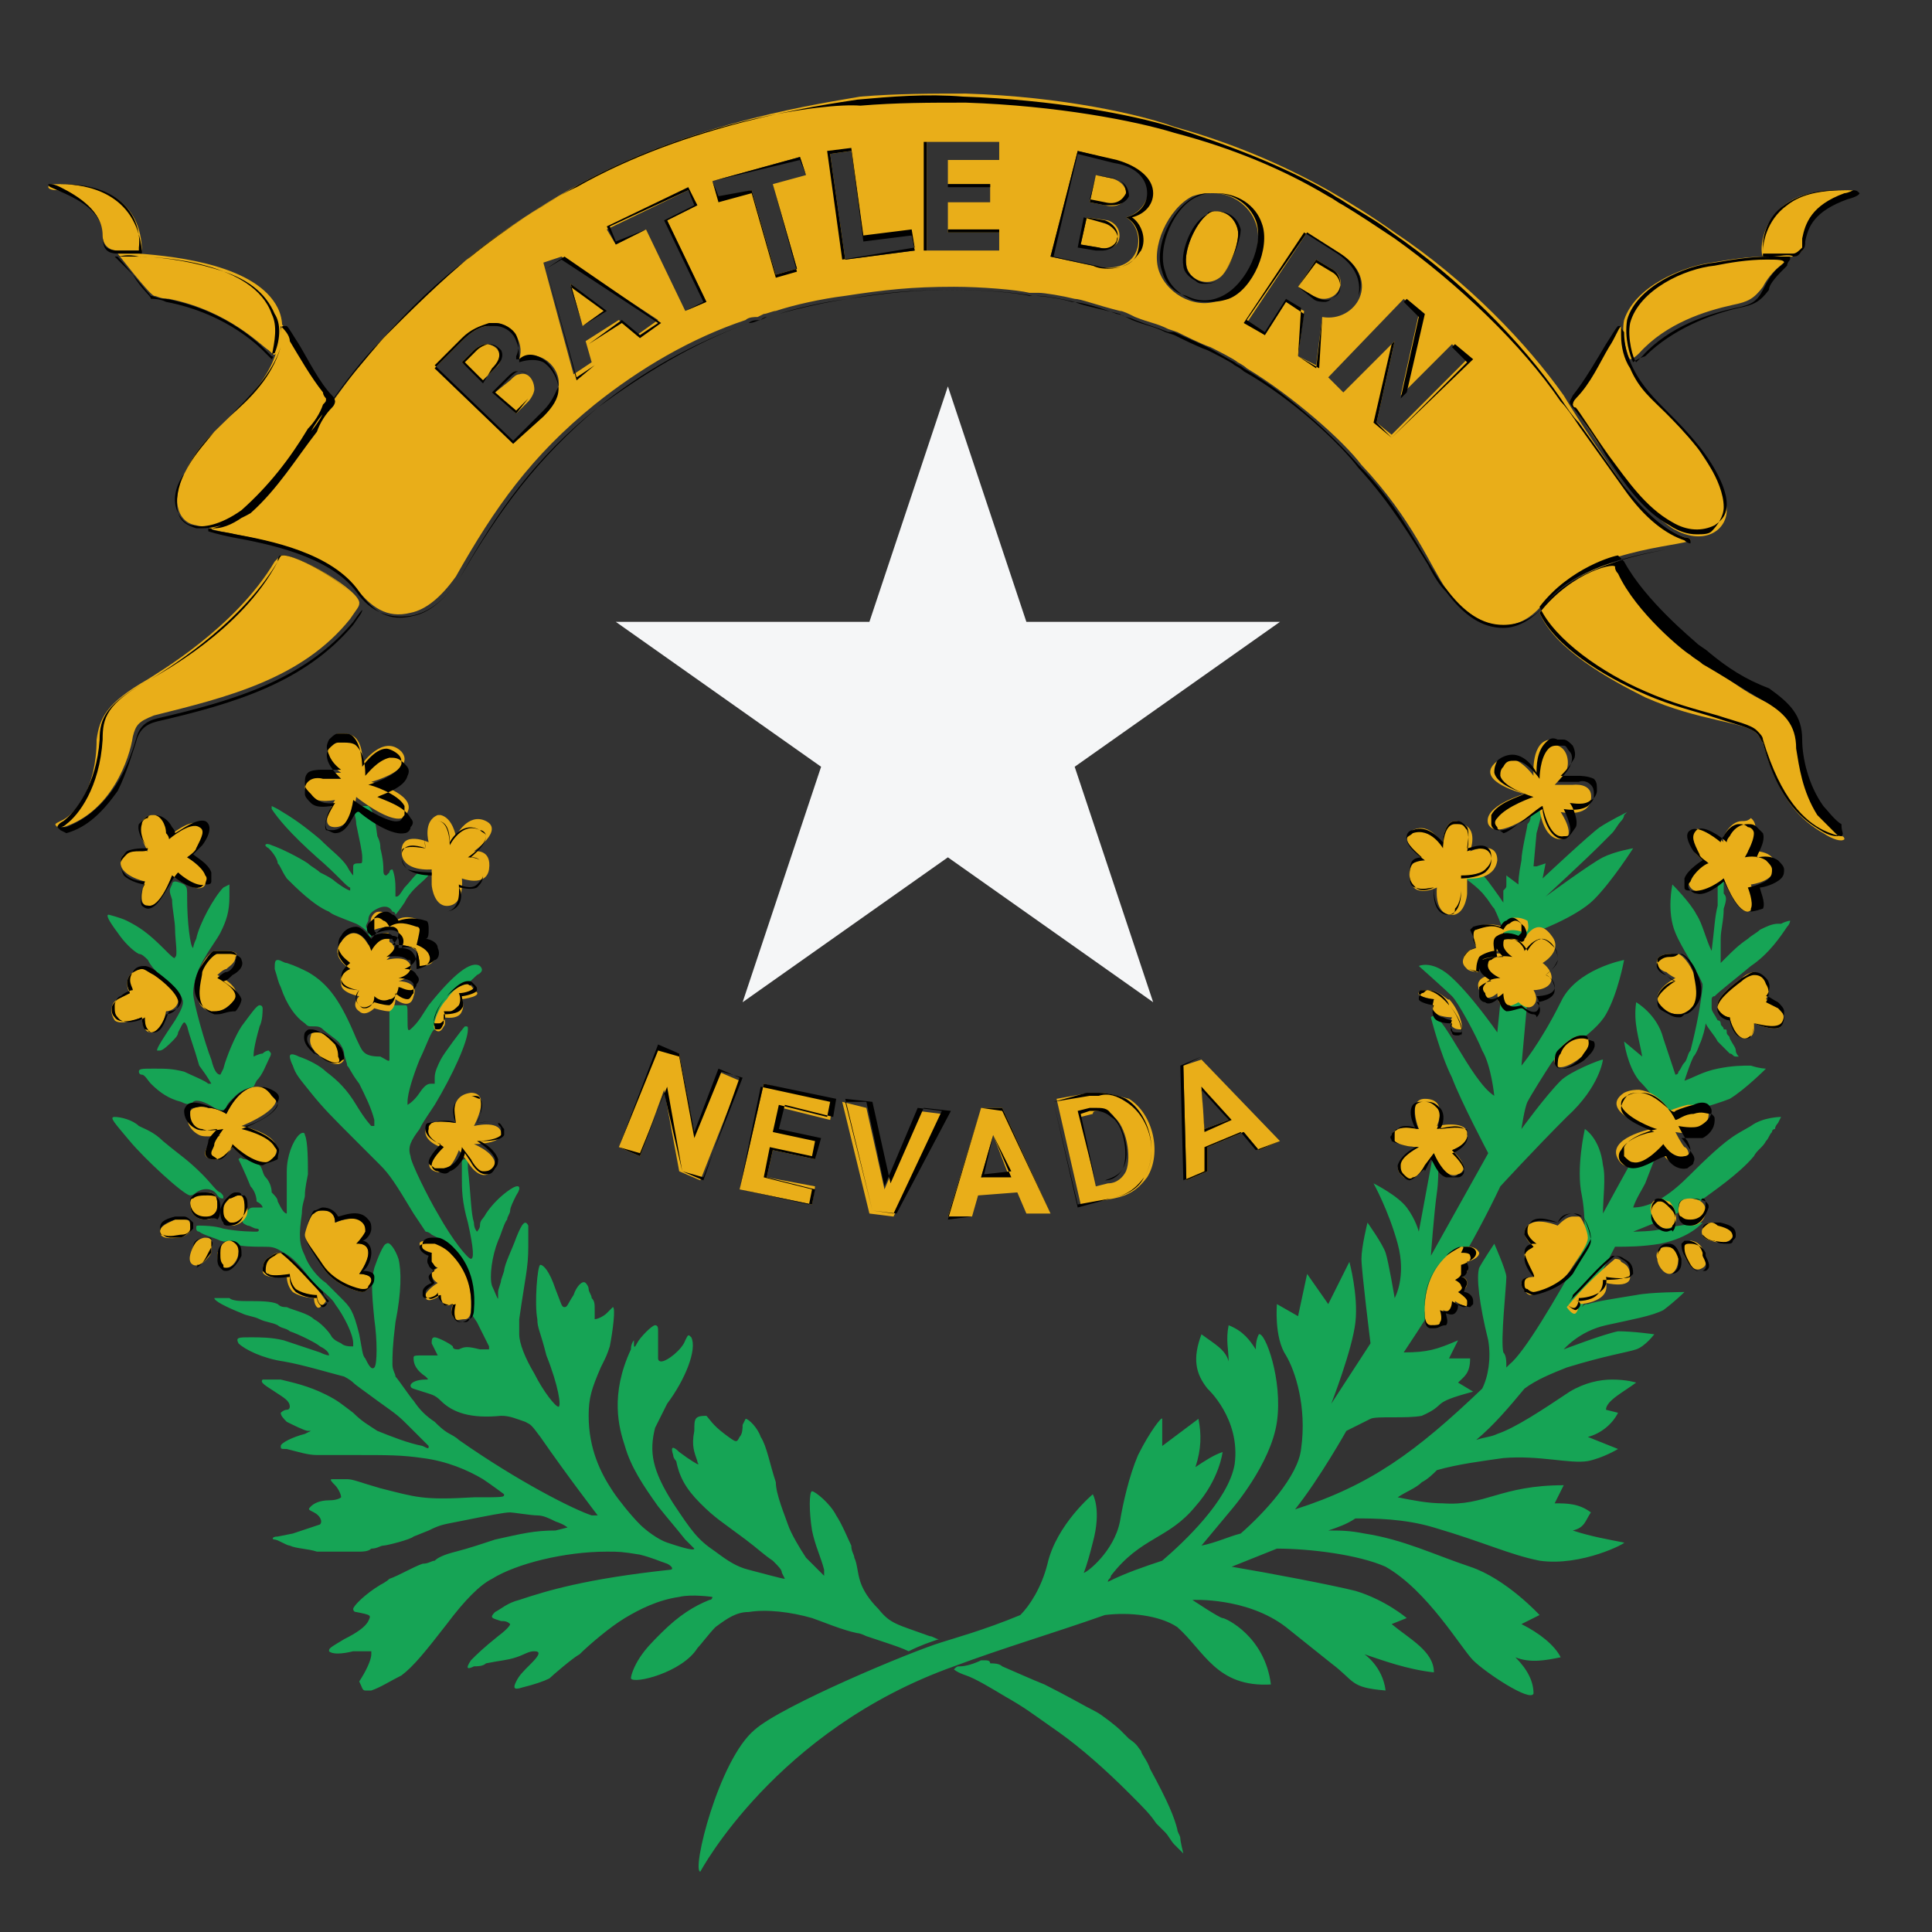
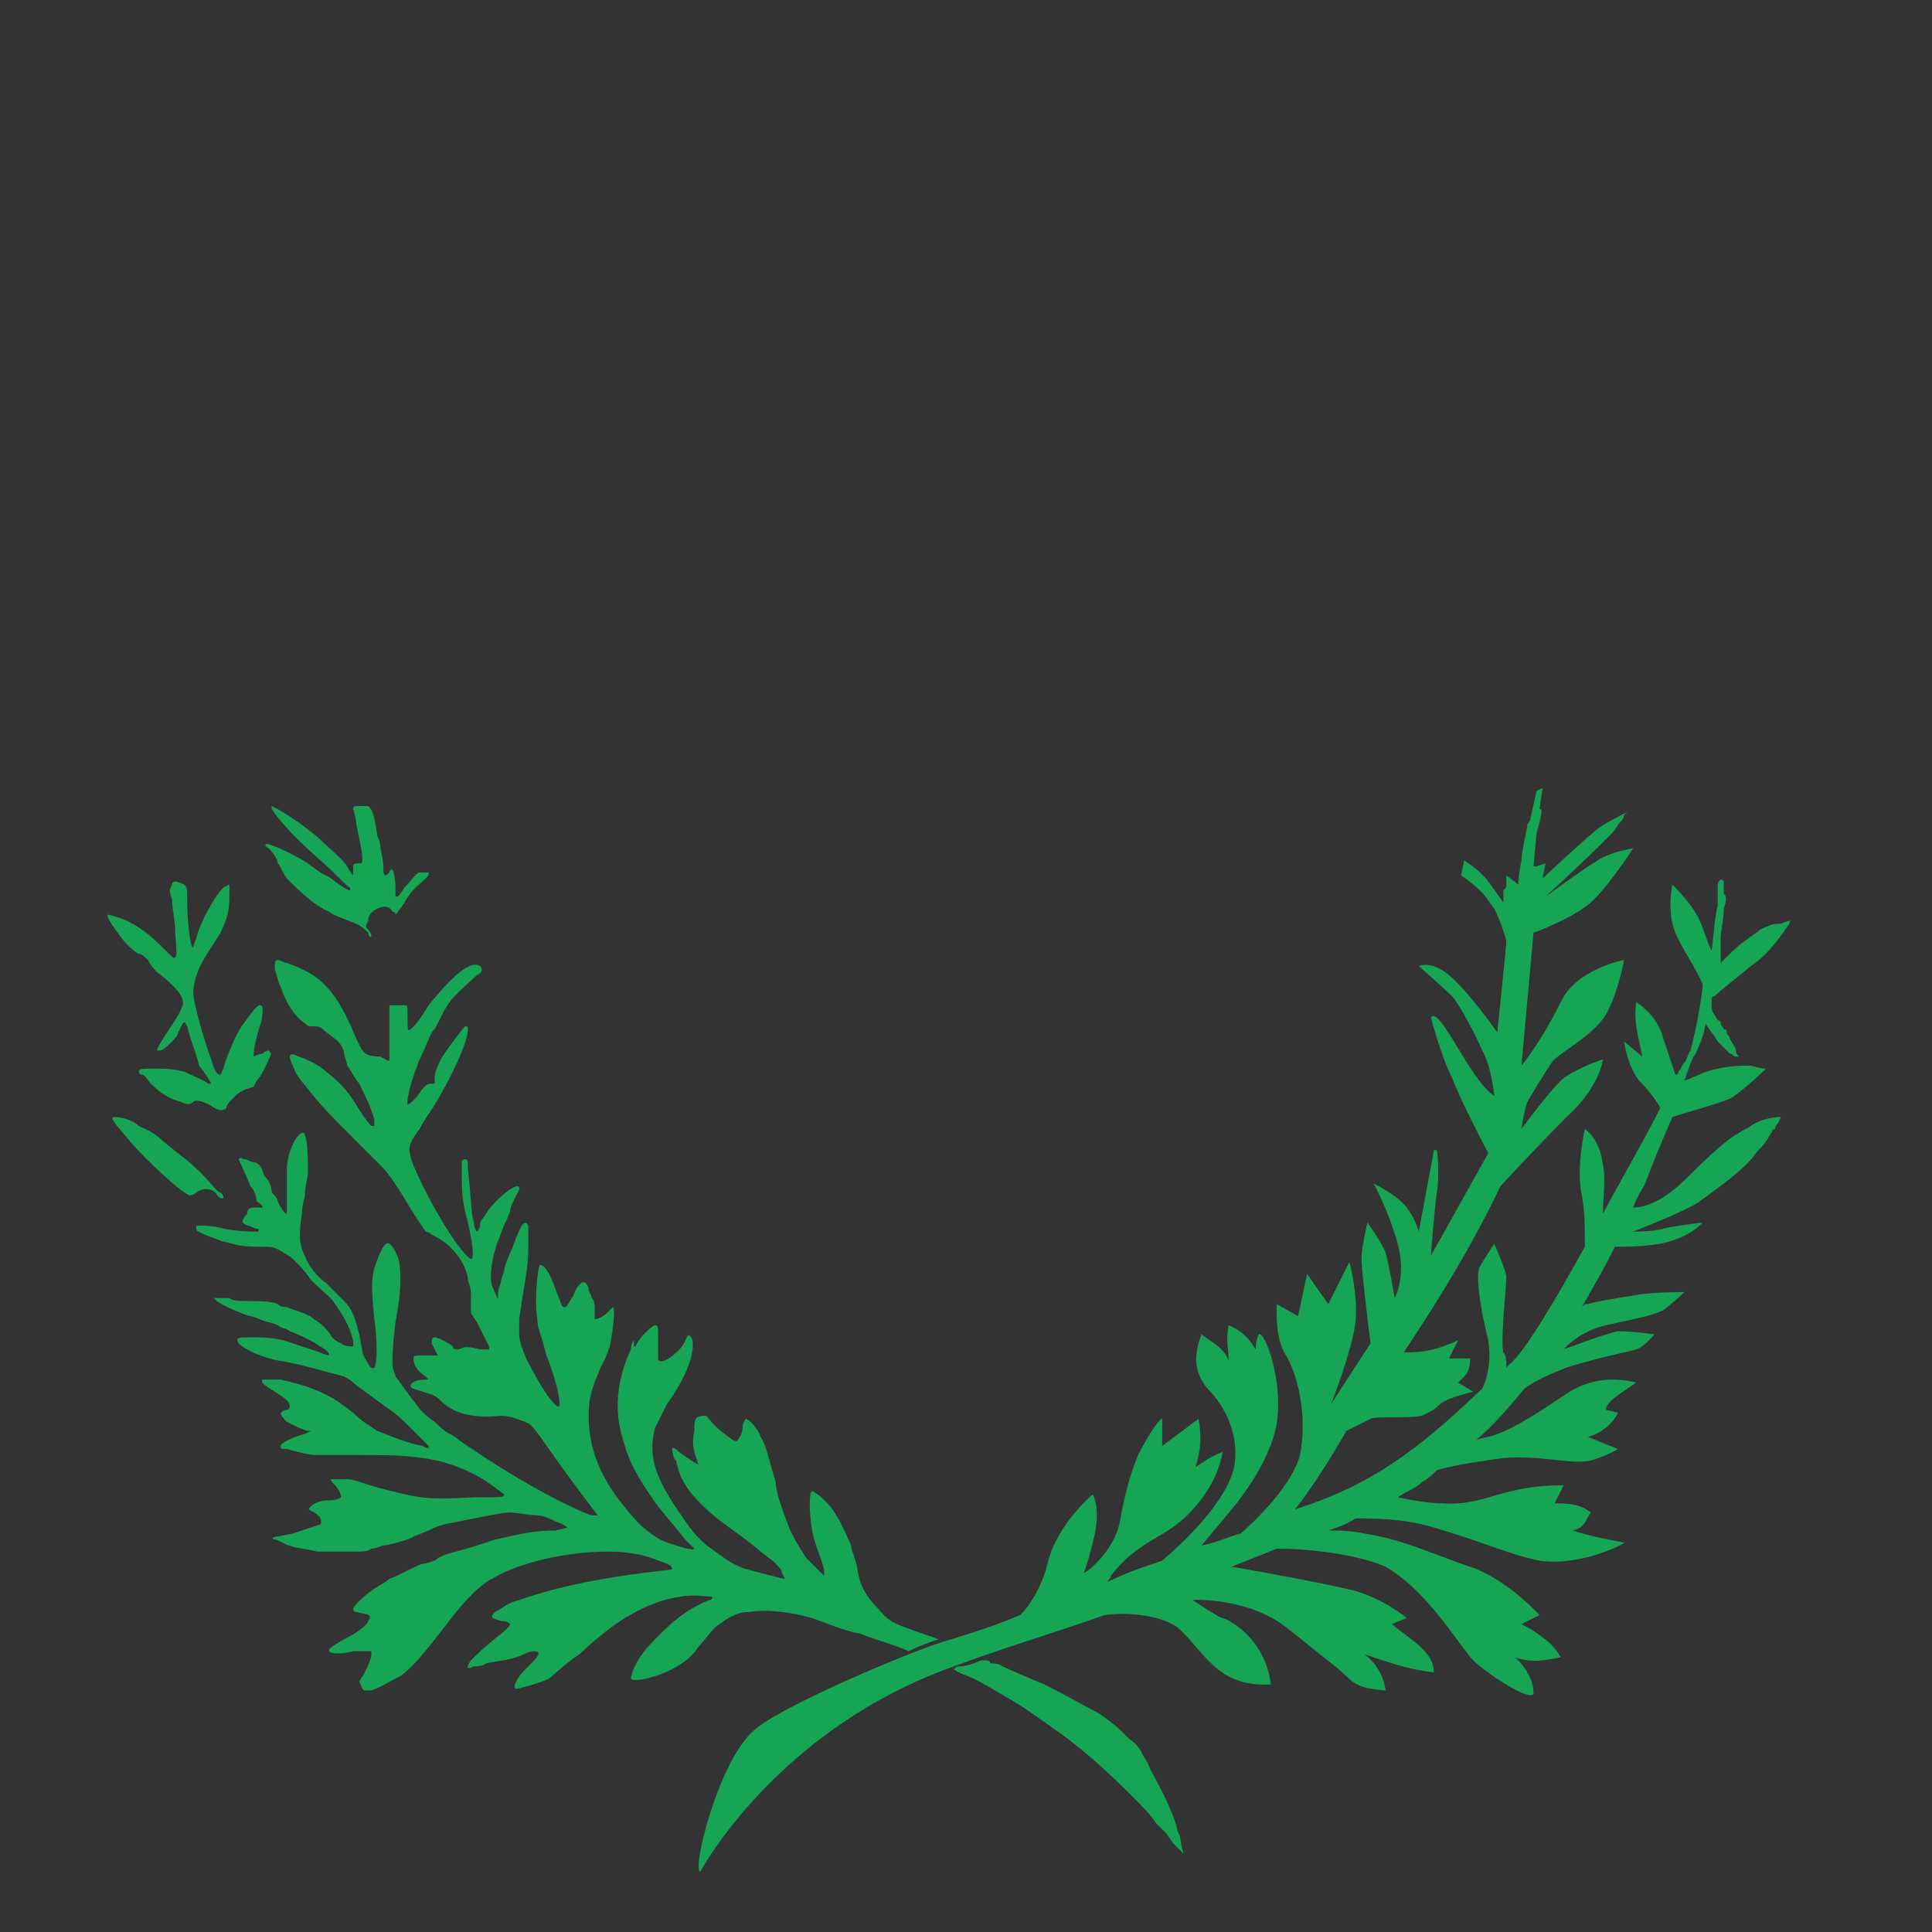
<svg xmlns="http://www.w3.org/2000/svg" version="1.1" id="Layer_1" x="0px" y="0px" viewBox="0 0 64 64" style="enable-background:new 0 0 64 64;" xml:space="preserve">
  <rect x="0" y="0" width="64" height="64" fill="#333333" stroke="none" />
  <style type="text/css">
	.st0{fill:#16A455;}
	.st1{fill:#E9AE19;}
	.st2{fill:#F5F6F7;}
</style>
  <g>
    <g>
      <path class="st0" d="M50.9,26.2l-0.2,0.9c0,0,0,0.1-0.1,0.2c0,0.1-0.2,0.9-0.2,1.2c-0.1,0.5-0.1,0.7-0.1,0.8L49.9,29l0,0.3    c0,0.1,0,0.1-0.1,0.2c0,0.1,0,0.3,0,0.3c0,0.1,0,0.1,0,0.1c0,0-0.2-0.3-0.5-0.7c-0.3-0.4-0.8-0.7-0.8-0.7L48.4,29    c0,0,0.6,0.4,0.8,0.7c0.1,0.1,0.2,0.3,0.3,0.4c0.2,0.4,0.4,1,0.4,1.1c0,0.1-0.3,3-0.3,3s-0.9-1.3-1.6-1.9c-0.6-0.5-1-0.3-1-0.3    s0.9,0.8,1.1,1c0.2,0.2,0.8,1.3,1,1.8c0.3,0.5,0.4,1.5,0.4,1.5c-0.8-0.5-1.8-3-2.1-2.6c0,0,0.3,1.2,0.7,2c0.3,0.8,1.2,2.5,1.2,2.5    l-1.9,3.4c0,0,0.1-1.4,0.2-2.1c0.1-0.7,0-1.4,0-1.4l-0.1,0L47,40.8c0,0-0.1-0.4-0.4-0.8c-0.3-0.4-1.1-0.8-1.1-0.8s0.5,0.9,0.8,2    c0.3,1.1-0.1,1.8-0.1,1.8s-0.2-1.2-0.3-1.5c-0.1-0.3-0.6-1-0.6-1s-0.2,0.8-0.2,1.2c0,0.4,0.3,2.8,0.3,2.8l-1.3,2    c0,0,0.7-1.8,0.8-2.7c0.1-0.9-0.2-2-0.2-2L44,43.2l-0.7-1L43,43.6l-0.7-0.4c0,0-0.1,1.1,0.3,1.7c0.3,0.5,0.7,1.7,0.5,3.1    c-0.1,0.9-1.2,2.1-2,2.8c-0.4,0.1-0.8,0.3-1.3,0.4l1-1.2c0,0,1.3-1.5,1.5-2.9c0.2-1.4-0.4-3-0.6-2.9c-0.1,0.2-0.1,0.4-0.1,0.5    c-0.2-0.3-0.4-0.6-0.9-0.8c-0.1,0.5,0,0.8,0,1.2c-0.1-0.4-0.5-0.6-0.9-0.9c-0.3,0.8-0.2,1.3,0.2,1.8c0,0,1.1,1,0.9,2.5    c-0.2,1.2-1.7,2.6-2.4,3.2c-0.6,0.2-1.2,0.4-1.8,0.7c0-0.1,0.1-0.1,0.1-0.2c1-1.3,1.9-1.2,2.8-2.3c0.8-0.9,0.9-1.8,0.9-1.8    c-0.3,0.1-0.6,0.3-0.9,0.5c0.2-0.6,0.2-1.1,0.1-1.6l-1.2,0.9L38.5,47c0-0.1-0.4,0.4-0.8,1.2c-0.3,0.7-0.5,1.6-0.6,2.2    c-0.2,1-1.1,1.7-1.2,1.7c0,0,0.1-0.2,0.3-1c0.3-1.1,0-1.6,0-1.6s-1.2,1-1.5,2.3c-0.2,0.8-0.6,1.4-0.9,1.7    c-1.2,0.5-2.3,0.8-2.6,0.9c-1,0.3-5.3,2.1-6.2,2.9c-1.2,1-2.1,4.7-1.8,4.7c0,0,2.5-4.7,8.4-6.8c1.6-0.6,3.3-1.1,5-1.7    c0.8-0.1,1.8,0,2.4,0.4c0.9,0.8,1.3,2,3.1,1.9c-0.2-1.6-1.5-2.2-1.6-2.2c-0.1,0-1-0.6-1-0.6s1.8-0.1,3.1,0.9    c0.5,0.4,1,0.8,1.5,1.2c0.8,0.6,0.6,0.8,1.8,0.9c-0.1-0.8-0.7-1.2-0.7-1.2c0.6,0.2,1.4,0.5,2.3,0.6c0-0.7-0.8-1.1-1.4-1.6l0.5-0.2    c0,0-0.7-0.6-1.7-0.9c-0.8-0.2-2.9-0.6-4.1-0.8c0.5-0.2,1-0.4,1.5-0.6c1.1,0,2.7,0.2,3.6,0.6c1.4,0.8,2.5,2.7,2.9,3.1    c0.4,0.4,1.9,1.4,2,1.1c0-0.4-0.2-0.8-0.6-1.2c0.5,0.2,1,0.1,1.5,0c-0.2-0.4-0.7-0.8-1.3-1.1l0.6-0.3c0,0-1.1-1.2-2.3-1.6    c-1.2-0.4-2.2-0.9-3.5-1.1c-0.5-0.1-0.8-0.1-1.2-0.1c0.3-0.1,0.6-0.2,0.9-0.4c0.6,0,1.6,0,2.6,0.3c1.7,0.5,2.5,0.9,3.5,1.1    c1.4,0.2,2.9-0.6,2.8-0.6c-0.5-0.1-1.1-0.2-1.7-0.4c0.4-0.1,0.4-0.3,0.6-0.6c-0.4-0.3-0.8-0.3-1.2-0.3l0.3-0.6    c-2.1,0-2.6,0.7-4,0.6c-0.5,0-1-0.1-1.5-0.2c0.3-0.2,0.6-0.3,0.8-0.5c0.2-0.1,0.4-0.3,0.5-0.4c0.7-0.2,1.5-0.3,2.2-0.4    c1.2-0.1,2.2,0.2,2.8,0.1c0.5-0.1,1-0.4,1-0.4l-1-0.4c0.4-0.1,0.8-0.4,1-0.8l-0.4-0.1c0-0.3,0.6-0.6,1-0.9c0,0-0.3-0.1-0.8-0.1    c-0.4,0-0.9,0.1-1.4,0.4c-0.9,0.6-1.8,1.2-2.4,1.4c-0.2,0.1-0.4,0.1-0.7,0.2c0.6-0.5,1.1-1.1,1.6-1.7c0.4-0.3,0.9-0.5,1.4-0.7    c1.3-0.4,2-0.5,2.3-0.6c0.3-0.1,0.6-0.5,0.6-0.5s-0.7-0.1-1.2-0.1c-0.5,0.1-1.8,0.6-1.8,0.6s0.5-0.6,1.4-0.8    c0.9-0.2,1.5-0.3,1.9-0.5c0.4-0.3,0.7-0.6,0.7-0.6s-1.1,0-1.6,0.1c-0.6,0.1-1.3,0.2-1.6,0.3c-0.1,0-0.1,0-0.2,0.1    c0.4-0.7,0.8-1.4,1.1-2c0.4,0,0.9,0,1.5-0.1c1-0.2,1.4-0.7,1.4-0.7s-0.9,0.1-1.3,0.2c-0.3,0.1-1,0.1-1,0.1s1.8-0.7,2.2-1    c0.4-0.3,1.3-0.9,1.8-1.5c0.1-0.2,0.3-0.3,0.4-0.5c0,0,0,0,0,0c0.1-0.1,0.1-0.2,0.2-0.3c0-0.1,0.1-0.1,0.1-0.1    c0-0.1,0.1-0.2,0.1-0.2c0,0,0,0,0,0c0,0,0.1-0.2,0.1-0.2s-0.6,0-1,0.3c-0.5,0.3-0.7,0.3-2.1,1.7c-0.8,0.8-1.4,1-1.8,1    c0.1-0.3,0.3-0.6,0.4-0.8c0.3-0.8,0.6-1.5,0.9-2.2c0.3-0.1,1.4-0.4,1.9-0.6c0.5-0.3,1.2-1,1.2-1s-0.2,0-0.5-0.1    c-0.3,0-0.6,0-1.1,0.1c-0.5,0.1-0.8,0.3-1.1,0.4c0.1-0.3,0.2-0.6,0.3-0.8c0.1-0.1,0.2-0.4,0.2-0.4c0.1-0.2,0.2-0.6,0.2-0.7    c0,0,0,0,0,0c0.1,0.2,0.3,0.4,0.4,0.6c0,0,0,0,0.1,0.1c0,0,0,0,0,0c0.1,0.1,0.1,0.1,0.2,0.2c0,0,0.1,0.1,0.1,0.1    c0.1,0,0.1,0.1,0.2,0.1c0,0,0.1,0,0.1,0s-0.1-0.1-0.1-0.2c0-0.1-0.1-0.2-0.2-0.4c0-0.1-0.1-0.1-0.1-0.2l0,0c0-0.1,0-0.1-0.1-0.1    c0-0.1-0.1-0.1-0.1-0.2c0,0,0-0.1-0.1-0.1c-0.1-0.2-0.2-0.3-0.2-0.4c0,0,0-0.1,0-0.1c0,0,0-0.1,0-0.2c0,0,0-0.1,0.1-0.1    c0.2-0.2,0.6-0.5,1.2-1c0.6-0.4,1-1,1.2-1.3c0.1-0.1,0.1-0.2,0.1-0.2s-0.1,0-0.3,0.1c0,0-0.1,0-0.1,0c-0.2,0-0.4,0.1-0.6,0.2    c-0.1,0.1-0.3,0.2-0.4,0.3c-0.3,0.2-0.5,0.4-0.7,0.6c-0.1,0.1-0.2,0.2-0.2,0.2c0,0,0-0.1,0-0.4c0-0.2,0-0.2,0-0.4    c0-0.3,0.1-0.6,0.1-1c0.1-0.3,0.1-0.4,0-0.5c0-0.1,0-0.4,0-0.4S57,29,56.9,29.3c0,0,0,0.1,0,0.2c0,0,0,0,0,0c0,0,0,0.2,0,0.5    c0,0,0,0,0,0c-0.1,0.4-0.1,0.7-0.2,1.5c0,0,0,0,0,0c-0.2-0.4-0.3-0.9-0.5-1.2c-0.2-0.4-0.8-1-0.8-1s-0.2,0.9,0.1,1.6    c0.2,0.5,0.7,1.2,0.9,1.7c0,0,0,0.1,0,0.1c-0.1,0.9-0.3,1.7-0.4,2.1c-0.1,0.1-0.1,0.3-0.2,0.4c0,0,0,0,0,0    c-0.1,0.1-0.1,0.2-0.2,0.3c0,0.1-0.1,0.1-0.1,0.1c-0.1-0.3-0.2-0.6-0.4-1.2c-0.2-0.8-0.9-1.2-0.9-1.2c-0.1,0.7,0.1,1.2,0.2,1.8    c0,0,0,0,0,0l-0.6-0.5c0,0,0.1,0.8,0.5,1.3c0.3,0.3,0.6,0.7,0.7,0.9c-0.5,1-1.2,2.2-1.9,3.5c0-0.5,0.1-1.2,0-1.6    c-0.1-0.9-0.6-1.2-0.6-1.2s-0.3,1.3-0.1,2.2c0.1,0.5,0.1,1.1,0.1,1.7c-1,1.8-2,3.5-2.5,3.9c0,0-0.1,0.1-0.1,0.1    c0-0.2,0-0.4-0.1-0.5c-0.1-0.4,0.1-2.2,0.1-2.5c0-0.2-0.4-1.1-0.4-1.1c0,0-0.4,0.6-0.5,0.8c-0.1,0.3,0,1.2,0.3,2.4    c0.1,0.6,0,1.2-0.2,1.6c-2.2,2.1-3.7,3.2-6.2,4c0.8-1,1.7-2.6,1.7-2.6s0.6-0.3,0.8-0.4c0.2-0.1,1.2,0,1.7-0.1    c0.9-0.4,0.2-0.4,1.7-0.8l-0.5-0.3c0.2-0.2,0.4-0.3,0.4-0.8l-0.7,0l0.3-0.6c-0.7,0.3-1,0.4-1.8,0.4c1.2-1.8,2.3-3.6,3.2-5.5    c0,0,1.1-1.2,2.2-2.3c1.1-1,1.2-1.9,1.2-1.9c-0.1,0-1.1,0.4-1.4,0.7c-0.5,0.5-1.3,1.6-1.3,1.6s0.1-0.7,0.2-0.9    c0.1-0.2,0.6-1,0.8-1.3c0.2-0.3,1.4-0.9,1.8-1.6c0.4-0.7,0.6-1.8,0.6-1.8s-1.6,0.3-2.1,1.4c-0.7,1.4-1.3,2.1-1.3,2.1l0.4-4.4    c0,0,1.4-0.5,2-1.1c0.6-0.6,1.3-1.7,1.3-1.7s-0.6,0.1-1,0.3c-0.4,0.2-1.9,1.3-1.9,1.3s1.3-1.2,1.8-1.7c0.1-0.1,0.3-0.3,0.4-0.4    c0.1-0.1,0.2-0.3,0.3-0.4c0.1-0.1,0.1-0.2,0.1-0.2c0,0,0.1-0.1,0.1-0.1s-0.6,0.3-0.9,0.5c-0.3,0.2-1.9,1.7-1.9,1.7l0.1-0.5    l-0.3,0.1c0,0,0,0,0,0c0,0-0.1,0-0.1,0l0.1-1.1c0.2-0.7,0.2-0.8,0.1-0.8c0,0,0,0,0,0l0.1-0.7L50.9,26.2z M11.8,26.7    C11.8,26.7,11.8,26.7,11.8,26.7c-0.1,0-0.1,0.1-0.1,0.1c0,0,0.1,0.3,0.1,0.5c0.1,0.5,0.2,0.9,0.2,1.1c0,0.2,0,0.2-0.1,0.2    c-0.1,0-0.2,0-0.2,0.1c0,0.2,0,0.3,0,0.3c0,0-0.1-0.1-0.2-0.3c-0.2-0.3-0.5-0.5-0.9-0.9c-0.6-0.5-0.9-0.7-1.4-1    c-0.2-0.1-0.2-0.1-0.2-0.1c0,0,0,0,0,0.1c0.2,0.3,0.6,0.8,1.5,1.6c0.7,0.6,1,1,1.1,1c0,0,0,0.1,0,0.1c0,0-0.1,0-0.5-0.3    c-0.1-0.1-0.3-0.2-0.5-0.3c-0.1-0.1-0.3-0.2-0.4-0.3c-0.3-0.2-0.9-0.5-1.2-0.6c-0.2-0.1-0.3,0-0.1,0.1c0.2,0.2,0.3,0.4,0.3,0.5    c0.1,0.1,0.1,0.2,0.3,0.5c0.3,0.3,0.9,0.9,1.4,1.1c0.1,0.1,0.4,0.2,0.9,0.4c0.2,0.1,0.3,0.2,0.4,0.3c0,0.1,0.1,0.2,0.1,0.1l0,0    c0,0,0-0.1-0.1-0.2c-0.1-0.1-0.1-0.1,0-0.3c0-0.2,0.1-0.3,0.3-0.4c0.2-0.1,0.4-0.1,0.5,0.1c0.1,0,0.1,0.1,0.1,0.1    c0,0,0.1-0.1,0.3-0.4c0.2-0.4,0.5-0.6,0.7-0.8c0.1-0.1,0.1-0.1,0.1-0.2c0,0-0.3,0-0.3,0c-0.1,0-0.3,0.3-0.5,0.5    c-0.2,0.3-0.2,0.3-0.3,0.3c0,0,0,0,0-0.3c0-0.4-0.1-0.6-0.1-0.6c0,0-0.1,0-0.1,0.1c0,0-0.1,0.1-0.1,0.1c-0.1,0-0.1-0.1-0.1-0.2    c0-0.1,0-0.3-0.1-0.7c0-0.1,0-0.2-0.1-0.4c-0.1-0.8-0.2-0.9-0.3-1C11.9,26.7,11.9,26.7,11.8,26.7L11.8,26.7z M5.8,29.2    c0,0-0.1,0-0.1,0.1c-0.1,0.2-0.1,0.2,0,0.5c0,0.3,0.1,0.7,0.1,1c0,0.3,0.1,0.9,0,0.9c0,0.1-0.1,0-0.4-0.3    c-0.5-0.5-0.8-0.7-1.2-0.9c-0.2-0.1-0.6-0.2-0.6-0.2c-0.1,0,0,0.2,0.3,0.6c0.2,0.3,0.5,0.6,0.7,0.7c0.1,0,0.2,0.1,0.3,0.2    C5,32,5.1,32.1,5.2,32.2c0.4,0.3,0.7,0.6,0.8,0.8c0.1,0.2,0.1,0.3-0.2,0.8c-0.4,0.6-0.6,0.9-0.6,1c0,0,0,0,0.1,0    c0.1,0,0.3-0.2,0.4-0.3c0.1-0.1,0.2-0.2,0.2-0.3c0.2-0.4,0.2-0.4,0.3-0.2c0.1,0.4,0.2,0.6,0.4,1.3C6.9,35.7,7,35.9,7,35.9    c0,0,0,0-0.1,0c-0.1-0.1-0.6-0.3-0.8-0.4c-0.4-0.1-0.6-0.1-1-0.1c-0.4,0-0.5,0-0.5,0.1c0,0,0,0.1,0.1,0.1c0.1,0,0.2,0.2,0.3,0.3    c0.3,0.3,0.6,0.5,1,0.6c0.2,0.1,0.3,0.1,0.4,0c0.1-0.1,0.4,0,0.7,0.2c0.2,0.1,0.3,0.1,0.4,0l0,0c0-0.1,0.1-0.2,0.2-0.3    c0.2-0.2,0.2-0.2,0.4-0.3l0.3-0.1l0.1-0.2c0.2-0.2,0.3-0.5,0.4-0.7c0.1-0.2,0.1-0.2,0-0.3c0,0-0.1,0-0.2,0.1    C8.6,34.9,8.4,35,8.4,35c0-0.1,0-0.3,0.2-1c0.1-0.2,0.1-0.5,0.1-0.6c0,0,0-0.1-0.1-0.1c-0.1,0-0.3,0.3-0.6,0.7    c-0.2,0.3-0.5,1-0.6,1.4c-0.1,0.2-0.1,0.2-0.1,0.2c-0.1,0-0.2-0.1-0.3-0.5c-0.2-0.5-0.6-1.9-0.6-2.2c0-0.4,0.2-0.9,0.4-1.2    c0.1-0.2,0.4-0.6,0.5-0.8c0.2-0.4,0.3-0.7,0.3-1.2c0-0.3,0-0.4,0-0.4c0,0,0,0-0.2,0.1c-0.3,0.3-0.8,1.2-0.9,1.7    c-0.1,0.2-0.1,0.3-0.1,0.3c-0.1,0-0.2-0.9-0.2-1.6c0-0.4,0-0.4-0.1-0.5C5.9,29.2,5.8,29.2,5.8,29.2L5.8,29.2z M9.2,31.8    c-0.1,0-0.1,0.1-0.1,0.3c0.1,0.3,0.1,0.4,0.2,0.6c0.2,0.6,0.5,1,0.8,1.2c0.1,0.1,0.1,0.1,0.3,0.1c0.1,0,0.2,0,0.3,0.1    c0.1,0.1,0.4,0.3,0.5,0.4c0.1,0.1,0.2,0.3,0.2,0.4c0,0.1,0.1,0.3,0.1,0.4c0.1,0.1,0.1,0.2,0.4,0.6c0.2,0.4,0.4,0.8,0.5,1.2    c0,0.2,0,0.2,0,0.2c0,0,0,0-0.1,0c0,0-0.2-0.2-0.5-0.7c-0.3-0.5-0.6-0.8-1-1.1c-0.2-0.2-0.6-0.4-0.9-0.5c-0.2-0.1-0.3-0.1-0.3,0    c0,0,0,0.1,0.1,0.3c0.1,0.3,0.2,0.4,0.6,0.9c0.4,0.5,0.7,0.8,1.5,1.6c0.3,0.3,0.6,0.6,0.8,0.8c0.3,0.3,0.5,0.6,1.1,1.6    c0.2,0.3,0.4,0.6,0.4,0.6c0,0,0.1,0,0.2,0.1c0.2,0.1,0.4,0.2,0.6,0.4c0.2,0.2,0.2,0.2,0.4,0.5c0.1,0.2,0.2,0.4,0.2,0.6    c0.1,0.3,0.1,0.3,0.1,0.7l0,0.4l0.2,0.3c0.2,0.4,0.4,0.8,0.4,0.8c0,0,0,0,0,0.1c0,0-0.2,0-0.3,0c-0.4-0.1-0.5-0.1-0.7,0    c-0.1,0-0.2,0-0.2-0.1c-0.1-0.1-0.5-0.3-0.6-0.3c-0.1,0-0.1,0.1-0.1,0.2c0,0,0.1,0.2,0.1,0.2c0.1,0.2,0.1,0.2,0.1,0.2    c0,0-0.2,0-0.4,0c-0.4,0-0.4,0-0.4,0.1c0,0.2,0.1,0.4,0.4,0.6c0.1,0.1,0.1,0.1,0,0.1c-0.3,0-0.5,0.1-0.5,0.2    c0,0.1,0.1,0.1,0.4,0.2c0.3,0.1,0.4,0.1,0.6,0.3c0.4,0.4,1,0.6,2,0.5c0.3,0,0.5,0.1,0.8,0.2c0.2,0.1,0.2,0.1,0.5,0.5    c0.9,1.3,1.9,2.6,1.9,2.6c0,0,0,0-0.2,0c-0.6-0.2-2.4-1.1-4.4-2.5c-0.1-0.1-0.3-0.2-0.3-0.2c-0.2-0.1-0.4-0.3-0.5-0.4    c-0.3-0.2-0.5-0.4-0.7-0.7c-0.1-0.1-0.5-0.7-0.6-0.8c0-0.1-0.1-0.2-0.1-0.4c0-0.3,0-0.6,0.1-1.4c0.2-1,0.2-1.7,0.1-2.1    c-0.1-0.3-0.3-0.6-0.4-0.5c-0.1,0-0.3,0.5-0.4,0.8c-0.1,0.4-0.1,0.7,0,1.7c0.1,0.7,0.1,1.5,0,1.6c-0.1,0.1-0.2-0.1-0.3-0.3    c-0.1-0.1-0.1-0.3-0.2-0.8c-0.2-0.8-0.3-0.9-0.6-1.2c-0.2-0.2-0.3-0.3-0.3-0.3c0,0-0.1-0.1-0.2-0.2c-0.3-0.2-0.6-0.6-0.7-0.9    c-0.2-0.4-0.2-0.7-0.1-1.4c0-0.3,0.1-0.5,0.1-0.6c0-0.1,0-0.2,0.1-0.7c0-0.4,0-1.1-0.1-1.3c0-0.1-0.1-0.1-0.2,0    c-0.2,0.2-0.4,0.7-0.4,1.2c0,0.2,0,0.9,0,1.2c0,0.3,0,0.3,0,0.2c-0.1,0-0.2-0.2-0.3-0.4c0-0.1-0.1-0.2-0.2-0.3    C9,39.3,8.9,39.1,8.8,39c-0.1-0.1-0.1-0.3-0.2-0.4c0,0-0.1-0.1-0.2-0.1c-0.1,0-0.2-0.1-0.3-0.1c-0.1,0-0.1-0.1-0.2,0    c0,0,0.2,0.4,0.4,0.9c0.1,0.1,0.2,0.3,0.2,0.5C8.7,39.9,8.7,40,8.7,40c0,0-0.1,0-0.2,0c-0.2,0-0.2,0-0.3,0.1c0,0.1,0,0.1-0.1,0.2    c-0.1,0.2-0.1,0.2,0.1,0.3c0.1,0,0.2,0.1,0.3,0.1c0.1,0,0.1,0.1,0,0.1c-0.1,0-0.6,0-1.1-0.1c-0.3-0.1-0.7-0.1-0.8-0.1    c-0.1,0-0.1,0-0.1,0.1c0,0,0,0.1,0.1,0.1c0.1,0.1,0.5,0.2,0.7,0.3l0.4,0.1c0.3,0.1,0.7,0.1,1,0.1c0.3,0,0.4,0,0.7,0.2    c0.2,0.1,0.3,0.2,0.4,0.3c0.1,0.1,0.3,0.3,0.5,0.6c0.4,0.4,0.7,0.6,0.8,0.8c0.3,0.4,0.6,1,0.6,1.3l0,0.1h-0.1c0,0-0.2,0-0.3-0.1    c-0.2-0.1-0.2-0.1-0.3-0.2c-0.1-0.2-0.4-0.5-0.6-0.6c-0.2-0.2-0.7-0.3-0.9-0.4c-0.1,0-0.2,0-0.3-0.1c-0.2-0.1-0.6-0.1-1-0.1    c-0.2,0-0.5,0-0.6-0.1c-0.5,0-0.5,0-0.5,0c0,0.1,0.4,0.3,0.9,0.5c0.2,0.1,0.4,0.1,0.6,0.2c0.2,0.1,0.4,0.1,0.6,0.2    c0.1,0.1,0.3,0.1,0.4,0.2c0.3,0.1,0.9,0.4,1,0.5c0.2,0.1,0.3,0.2,0.3,0.3c0,0-0.1,0-0.3-0.1c-0.3-0.1-0.9-0.3-1.2-0.4    c-0.4-0.1-0.8-0.1-1.1-0.1c-0.4,0-0.5,0-0.4,0.2c0.2,0.2,0.8,0.5,1.5,0.6c0.6,0.1,1.6,0.4,2,0.5c0,0,0.2,0.1,0.3,0.2    c0.1,0.1,0.4,0.3,0.8,0.6c0.7,0.5,0.7,0.5,1.1,0.9c0.3,0.3,0.5,0.5,0.6,0.6c0,0.1,0,0.1-0.2,0c-0.5-0.1-1-0.3-1.5-0.5    c-0.3-0.2-0.5-0.3-0.8-0.6c-0.4-0.3-0.5-0.4-0.9-0.6c-0.6-0.3-1.1-0.4-1.5-0.5c-0.3,0-0.5,0-0.6,0c-0.1,0.1,0.1,0.2,0.4,0.4    c0.3,0.2,0.5,0.3,0.5,0.5c0,0,0,0.1-0.1,0.1c-0.1,0-0.2,0.1-0.2,0.1c0,0.1,0.1,0.2,0.2,0.3c0.2,0.1,0.6,0.3,0.7,0.3c0,0,0,0,0.1,0    c0,0,0,0-0.2,0.1c-0.4,0.1-0.8,0.3-0.8,0.4c0,0.1,0,0.1,0.2,0.1c0.4,0.1,0.7,0.2,1,0.2c0.1,0,0.7,0,1.2,0c1.2,0,1.6,0,2.3,0.1    c0.8,0.1,1.5,0.4,2,0.7c0.3,0.2,0.7,0.5,0.7,0.5c0,0.1,0,0.1-1,0.1c-1.7,0.1-1.9,0-3.1-0.3c-0.7-0.2-0.9-0.3-1.1-0.3    C11,49,11,49,11,49c-0.1,0,0,0.1,0.1,0.2c0.1,0.1,0.2,0.3,0.2,0.4c0,0-0.1,0.1-0.4,0.1c-0.3,0-0.5,0.1-0.6,0.2    c-0.1,0.1-0.1,0.1,0.1,0.2c0.2,0.1,0.3,0.3,0.2,0.4c0,0-0.3,0.1-0.9,0.3l-0.5,0.1C9,50.9,9,51,9.1,51c0.1,0,0.4,0.2,0.5,0.2    c0.2,0.1,0.6,0.1,0.9,0.2c0.2,0,0.4,0,0.7,0c0.2,0,0.5,0,0.5,0l0.2,0c0.1,0,0.3,0,0.4-0.1c0.2,0,0.3-0.1,0.4-0.1    c0.1,0,0.9-0.2,1-0.3l0.5-0.2c0.4-0.2,0.5-0.2,1-0.3c1-0.2,1.5-0.3,1.7-0.3c0.1,0,0.7,0.1,0.9,0.1c0.2,0,0.4,0.1,0.6,0.2    c0.3,0.1,0.4,0.2,0.4,0.2c0,0,0,0-0.4,0.1c-0.7,0-1.1,0.1-2,0.3c-0.3,0.1-0.9,0.3-1.3,0.4c-0.4,0.1-0.6,0.2-0.7,0.3    c-0.1,0-0.2,0.1-0.4,0.1c-0.3,0.1-0.8,0.4-1.1,0.5c-0.1,0.1-0.3,0.2-0.3,0.2c-0.5,0.3-0.9,0.7-0.9,0.8c0,0,0,0.1,0.1,0.1    c0.5,0.1,0.5,0.1,0.4,0.3c-0.1,0.2-0.4,0.4-0.8,0.6c-0.5,0.3-0.5,0.3-0.5,0.4c0.1,0.1,0.4,0.1,0.8,0c0.1,0,0.3,0,0.4,0h0.2v0.1    c0,0.2-0.2,0.6-0.4,0.9C12,55.9,12,56,12.1,56c0,0,0.1,0,0.2,0l0,0c0.3-0.1,0.6-0.3,1-0.5c0.4-0.3,0.8-0.8,1.5-1.7    c0.6-0.8,1.1-1.3,1.5-1.5c0.8-0.5,2.4-0.9,3.8-0.9c0.4,0,0.5,0,1.1,0.1c0.4,0.1,0.6,0.2,0.9,0.3c0.2,0.1,0.2,0.2,0.1,0.2    c-2.8,0.3-4.1,0.7-5,1c-0.4,0.1-0.6,0.3-0.8,0.4c-0.2,0.2-0.1,0.2,0.2,0.3c0.1,0,0.2,0,0.3,0.1c0,0,0,0.1-0.4,0.4    c-0.5,0.4-0.7,0.6-0.9,0.8c-0.2,0.3-0.1,0.3,0.1,0.2c0.1,0,0.3,0,0.4-0.1c0.5-0.1,0.7-0.1,1-0.2c0.3-0.1,0.4-0.2,0.6-0.2    c0.2,0,0.2,0.1-0.1,0.4c-0.3,0.3-0.4,0.4-0.5,0.6c-0.1,0.2-0.1,0.3,0.2,0.2c0.4-0.1,0.7-0.2,0.9-0.3c0.1-0.1,0.8-0.7,1-0.8    c0.3-0.3,1-0.9,1.5-1.2c0.5-0.3,1.1-0.6,1.8-0.7c0.4-0.1,1.1,0,1.1,0c0,0,0,0.1-0.1,0.1c-0.5,0.2-1,0.5-1.6,1.1    c-0.3,0.3-0.5,0.5-0.7,0.8c-0.2,0.3-0.3,0.6-0.3,0.7c0.1,0.2,1.7-0.2,2.2-1c0.1-0.1,0.4-0.5,0.6-0.7c0.4-0.3,0.7-0.5,1.1-0.5    c0.6-0.1,1.4,0,2.1,0.2c0.3,0.1,1,0.4,1.5,0.5c0.1,0,0.3,0.1,0.3,0.1c0,0,0.3,0.1,0.6,0.2c0.3,0.1,0.6,0.2,0.8,0.3c0,0,0,0,0,0    c0.4-0.2,0.7-0.3,1-0.4c-0.1,0-0.2-0.1-0.3-0.1c-1.1-0.4-1.3-0.4-1.7-0.9c-0.3-0.3-0.5-0.6-0.6-0.9c-0.1-0.3-0.1-0.6-0.2-0.8    c0-0.1-0.1-0.2-0.1-0.4c-0.1-0.2-0.3-0.7-0.5-1c-0.2-0.4-0.7-0.8-0.8-0.8c-0.1,0-0.1,0.7,0,1.3c0.1,0.5,0.3,0.9,0.4,1.3    c0,0.1,0,0.2,0,0.2c0,0-0.4-0.4-0.6-0.6c-0.2-0.3-0.5-0.8-0.6-1.1c-0.1-0.3-0.4-1-0.4-1.4c-0.2-0.6-0.3-1.2-0.5-1.5    c-0.1-0.3-0.4-0.6-0.5-0.6c0,0,0,0-0.1,0.2c0,0.1,0,0.3-0.1,0.4c-0.1,0.2-0.1,0.2-0.5-0.1c-0.4-0.3-0.5-0.5-0.6-0.6    C23,46.9,23,47,23,47.4c-0.1,0.5,0,0.7,0.1,1c0,0.1,0.1,0.1,0,0.1c0,0-0.2-0.1-0.6-0.4c-0.2-0.2-0.3-0.2-0.2,0.1    c0,0.1,0.1,0.2,0.1,0.2c0.1,0.5,0.3,0.9,0.8,1.4c0.5,0.5,0.7,0.6,1.5,1.2c0.4,0.3,0.6,0.5,0.9,0.7c0.2,0.2,0.3,0.3,0.3,0.4    c0.1,0.2,0.1,0.2,0.1,0.2c-0.1,0-0.8-0.2-1.2-0.3c-0.4-0.1-0.7-0.3-1.1-0.6c-0.6-0.4-0.8-0.7-1.4-1.6c-0.7-1.1-0.8-1.7-0.6-2.5    c0.1-0.2,0.3-0.6,0.4-0.8c0.6-0.8,1-1.8,0.8-2.2c-0.1-0.1-0.1-0.1-0.2,0.1c-0.1,0.3-0.6,0.7-0.8,0.7c0,0-0.1,0-0.1-0.1    c0-0.3,0-0.8,0-0.9c0-0.1,0-0.2-0.1-0.2c-0.1,0-0.5,0.4-0.6,0.6c-0.1,0.2-0.1,0.1-0.1,0c0-0.1,0-0.1,0-0.1c0,0,0,0,0,0    c0,0-0.1,0.1-0.1,0.3c-0.7,1.5-0.4,2.6-0.2,3.2c0.2,0.7,0.6,1.3,1.1,2c0.4,0.5,0.5,0.6,0.9,1.1c0.2,0.2,0.3,0.3,0.3,0.3    c0,0.1-0.6-0.1-0.9-0.2c-0.3-0.1-0.7-0.4-0.9-0.6c-0.3-0.3-0.7-0.8-0.9-1.1c-0.4-0.6-0.8-1.4-0.8-2.5c0-0.6,0.1-0.9,0.4-1.6    c0.2-0.4,0.2-0.4,0.3-0.7c0.1-0.5,0.2-1.3,0.1-1.3c0,0-0.1,0.1-0.2,0.2c-0.1,0.1-0.3,0.2-0.4,0.2c0,0,0-0.1,0-0.3    c0-0.2,0-0.3-0.1-0.4c0-0.1-0.1-0.2-0.1-0.3c0-0.1-0.1-0.2-0.1-0.2c-0.1-0.1-0.3,0.1-0.4,0.4c-0.2,0.3-0.2,0.4-0.3,0.4    c-0.1,0-0.1-0.1-0.3-0.6c-0.2-0.6-0.4-0.8-0.5-0.8c-0.1,0-0.2,1.3-0.1,1.8c0,0.3,0.1,0.4,0.3,1.2c0.4,1,0.5,1.7,0.4,1.7    c-0.1,0-0.5-0.5-0.8-1.1c-0.3-0.5-0.5-1-0.5-1.3c0-0.1,0-0.3,0-0.5c0.2-1.4,0.3-1.7,0.3-2.4c0-0.5,0-0.6,0-0.7    c-0.1-0.2-0.2-0.1-0.4,0.4c-0.1,0.3-0.4,0.9-0.4,1.1l-0.1,0.3c0,0.1-0.1,0.3-0.1,0.4c0,0.1,0,0.2,0,0.2c0,0.1-0.1-0.2-0.2-0.4    c-0.1-0.3,0-1,0.2-1.5c0.1-0.2,0.2-0.6,0.3-0.7c0-0.1,0.1-0.2,0.1-0.3c0-0.1,0.1-0.3,0.2-0.5c0.2-0.3,0.1-0.4-0.2-0.2    c-0.3,0.2-0.6,0.5-0.8,0.8c-0.1,0.2-0.2,0.2-0.2,0.4c0,0.1-0.1,0.2-0.1,0.2c0,0-0.1-0.1-0.1-0.3c-0.1-0.3-0.1-0.9-0.2-1.8    c0-0.2,0-0.3-0.1-0.3c0,0-0.1,0-0.1,0.1c0,0.1,0,0.2,0,0.5c0,0.4,0,0.8,0.2,1.5c0.2,0.9,0.2,1.2,0.1,1.2c-0.1,0-0.6-0.6-1.1-1.5    c-0.3-0.5-0.9-1.7-0.9-1.9c-0.1-0.3,0-0.5,0.3-0.9c0.1-0.2,0.1-0.2,0.5-0.8c0.6-1,1.1-2.1,1.1-2.5c0-0.1,0-0.1-0.1-0.1    c-0.1,0.1-0.7,0.9-0.8,1.1c-0.1,0.2-0.2,0.4-0.2,0.6c0,0.1,0,0.1,0,0.2c0,0-0.1,0-0.1,0c-0.1,0-0.2,0-0.4,0.3    c-0.2,0.3-0.4,0.4-0.4,0.4c0,0,0,0,0-0.1c0-0.3,0.2-0.9,0.4-1.4c0.2-0.4,0.4-1,0.5-1c0,0,0.1-0.2,0.2-0.4c0.1-0.2,0.2-0.4,0.3-0.5    c0.1-0.2,0.7-0.7,0.9-0.9c0.2-0.1,0.2-0.2,0.1-0.3c-0.3-0.2-0.9,0.3-1.7,1.3c-0.2,0.3-0.3,0.5-0.5,0.7c-0.2,0.2-0.2,0.2-0.2-0.3    c0-0.4,0-0.4-0.1-0.4c-0.1,0-0.1,0-0.2,0c-0.1,0-0.1,0-0.2,0c-0.1,0-0.1,0-0.1,0c0,0,0,0.2,0,0.9c0,0.8,0,0.9,0,0.9    c0,0.1-0.1,0-0.3-0.1C12,35,12,34.8,11.8,34.4c-0.5-1.2-0.9-1.8-1.6-2.2C10,32.1,9.8,32,9.5,31.9C9.4,31.9,9.3,31.8,9.2,31.8    L9.2,31.8z M3.8,37c-0.2,0,0,0.2,0.5,0.8c0.5,0.6,1.8,1.8,2,1.8c0,0,0.1,0,0.2-0.1c0.3-0.2,0.6-0.1,0.7,0.1    c0.1,0.1,0.1,0.1,0.2,0.1v0c0-0.1,0-0.1-0.1-0.2c-0.1,0-0.3-0.3-0.6-0.6c-0.5-0.5-0.7-0.6-1.3-1.1c-0.3-0.3-0.6-0.4-0.8-0.5    C4.4,37.1,4,37,3.8,37L3.8,37z M32.6,55c0,0-0.1,0-0.1,0c-0.2,0.1-0.5,0.2-0.7,0.2c-0.1,0-0.1,0-0.2,0.1c0,0,0.1,0.1,0.4,0.2    c0.3,0.1,0.8,0.4,1.3,0.7c0.7,0.4,0.8,0.5,1.8,1.2c0.7,0.5,1.5,1.2,2.3,2c0.5,0.5,0.7,0.7,0.9,1c0.1,0.1,0.2,0.2,0.3,0.3    c0.1,0.1,0.2,0.3,0.3,0.4c0.2,0.2,0.3,0.3,0.3,0.3c0,0,0,0,0,0v0c0,0-0.1-0.4-0.1-0.5c0-0.1-0.1-0.2-0.1-0.3    c-0.1-0.4-0.3-0.9-0.9-2c-0.1-0.3-0.3-0.5-0.3-0.6c-0.1-0.1-0.1-0.2-0.4-0.4c-0.1-0.1-0.2-0.2-0.3-0.3c-0.1-0.1-0.6-0.5-0.8-0.6    c-0.4-0.2-0.9-0.5-1.7-0.9c-0.5-0.2-0.7-0.3-1.4-0.6c-0.1-0.1-0.3-0.1-0.4-0.1C32.8,55,32.7,55,32.6,55L32.6,55z M32.6,55" />
    </g>
    <g>
-       <path class="st1" d="M32,3.1c-1.1,0-2.3,0-3.5,0.1C27.4,3.4,23,4,19.2,6.1c-0.6,0.3-2.4,1.4-3.5,2.3c-1.1,0.9-2.1,1.8-3,2.8    c-0.7,0.7-1.3,1.6-1.9,2.4c-0.6,0.8-1.2,1.7-1.9,2.5c-0.4,0.5-1.2,1.3-1.9,1.3c0,0-0.1,0-0.1,0c-0.4,0.3,3.5,0.3,4.9,2.1    c0.5,0.6,1,1,1.8,0.8c0.5-0.1,1-0.5,1.5-1.2c1.3-2.3,2.5-4,4.6-5.7c1.5-1.2,3.2-2.2,5-2.8c0.1-0.1,0.3-0.1,0.4-0.1    c0,0,0.2-0.1,0.2-0.1c0.1,0,0.3-0.1,0.4-0.1c0.6-0.2,1.5-0.4,2.3-0.5c1.3-0.2,2.2-0.3,3.6-0.3c0.9,0,2.1,0.1,2.5,0.2    c0.1,0,0.2,0,0.3,0c0.2,0,0.8,0.1,1.2,0.2c0.2,0,0.7,0.2,1.5,0.4c0.1,0,0.3,0.1,0.5,0.2c0.5,0.2,0.7,0.2,1.1,0.4l0.3,0.1    c0.2,0.1,0.8,0.4,1.1,0.5c0.2,0.1,0.8,0.4,0.9,0.5c0,0,0.2,0.1,0.3,0.2c1.5,0.9,3.2,2.4,3.8,3.2c1.7,1.8,2.3,3.4,2.8,4.1    c1.1,1.5,2.4,1.6,3.3,0.4c1.3-1.7,4.5-1.8,4.8-2c0,0,0-0.1-0.2-0.1c-0.6-0.2-1.3-0.7-2-1.7c-0.7-1-1.4-2-2-3    c-1.2-1.7-3.2-3.8-5.6-5.4c-0.7-0.5-1.5-1-2.2-1.4c-1.6-0.9-3.3-1.6-5.1-2.1C37.8,3.8,35.2,3.2,32,3.1L32,3.1z M30.7,4.7l2.4,0    l0,0.6l-1.7,0l0,0.8l1.4,0l0,0.6l-1.4,0l0,1l1.7,0l0,0.6l-2.4,0L30.7,4.7z M28.2,5l0.4,2.9l1.6-0.2l0.1,0.6l-2.3,0.3l-0.5-3.5    L28.2,5z M35.7,5l1.2,0.3c1.7,0.4,1.2,1.7,0.4,1.9c0.7,0.4,0.6,2-1.1,1.6l-1.4-0.3L35.7,5z M26.5,5.2l0.2,0.6l-1.1,0.3l0.8,2.8    l-0.7,0.2l-0.8-2.8l-1.1,0.3L23.6,6L26.5,5.2z M36.3,5.8l-0.2,0.9l0.5,0.1c0.8,0.2,1-0.7,0.2-0.9L36.3,5.8z M2,6.1    c-0.3,0-0.4,0-0.4,0.1c0,0,0,0.1,0.3,0.1C2.6,6.5,3.4,7,3.4,7.8c0,0.3,0.2,0.5,0.5,0.5c0.1,0,0.3,0,0.4,0c0.3,0,0.3,0,0.4,0v0    c0,0,0-0.1,0-0.1C4.6,6.5,3.2,6.1,2,6.1L2,6.1z M61.1,6.3c-0.8,0-1.5,0.1-2,0.5c-0.8,0.6-0.8,1.6-0.7,1.7c0.1,0.1,0.8,0,1,0    c0.1,0,0.2-0.1,0.3-0.2c0,0,0-0.1,0-0.3c0.1-0.5,0.2-1.1,1.4-1.4C61.5,6.3,61.5,6.3,61.1,6.3L61.1,6.3z M22.8,6.3l0.3,0.5l-1,0.5    l1.3,2.7l-0.7,0.3l-1.3-2.7l-1,0.5l-0.3-0.5L22.8,6.3z M40.2,6.4c0.6,0,1.2,0.4,1.4,1c0.3,0.8-0.3,2.1-1.1,2.5    c-0.8,0.4-1.8-0.1-2.1-0.9c-0.3-0.8,0.3-2.1,1.1-2.5C39.8,6.4,40,6.4,40.2,6.4L40.2,6.4z M40.3,7c-0.1,0-0.2,0-0.3,0.1    c-0.4,0.3-0.8,1.2-0.7,1.7c0.1,0.5,0.7,0.7,1.1,0.4C40.7,9,41.1,8,41,7.6C40.9,7.2,40.6,7,40.3,7L40.3,7z M36,7.2l-0.2,0.9    l0.6,0.1c0.8,0.2,0.9-0.7,0.3-0.9L36,7.2z M43.3,7.7l1.1,0.7c1.4,0.9,0.5,2.3-0.6,2.1l-0.2,1.6l0,0L43,11.8l0.2-1.5L42.6,10    l-0.7,1.1l-0.6-0.4L43.3,7.7z M4.6,8.4L4.6,8.4c-0.4,0-0.7,0-0.7,0c0,0,1,1.3,1.2,1.4c0.1,0,0.2,0.1,0.5,0.1    c2,0.4,3.1,1.6,3.3,1.7c0.2,0.2,0.2,0.2,0.3,0v0c0.2-0.5,0.2-1,0-1.4C8.5,8.8,5.9,8.5,4.6,8.4L4.6,8.4z M18.6,8.5l3.2,2.1    l-0.7,0.5l-0.6-0.5l-1.1,0.7l0.2,0.7l-0.6,0.4l-1-3.7L18.6,8.5z M58.5,8.5c-0.6,0-1.2,0.1-1.8,0.2c-0.8,0.1-2.5,0.7-2.9,1.9    c-0.1,0.5,0.1,1.2,0.2,1.3c0,0,0.1,0,0.3-0.2c0.9-1,2.2-1.4,3.1-1.6c0.5-0.1,0.7-0.2,1-0.6c0.1-0.2,0.3-0.5,0.7-0.8    c0.1-0.1,0.1-0.1,0.1-0.1C59.2,8.5,59.1,8.5,58.5,8.5L58.5,8.5z M43.6,8.6L43,9.5l0.5,0.3c0.7,0.4,1.3-0.5,0.6-0.9L43.6,8.6z     M18.9,9.4l0.4,1.4l0.7-0.5L18.9,9.4z M46.5,9.9l0.5,0.5l-0.6,2.7l1.7-1.7l0.5,0.5l-2.5,2.5L45.6,14l0.6-2.7L44.5,13L44,12.5    L46.5,9.9z M16.4,10.7c0.5,0,1,0.6,0.8,1.2c0.7-0.4,1.4,0.3,1.3,0.9c0,0.3-0.2,0.6-0.5,0.9l-1,1l-2.6-2.5l0.9-0.9    c0.3-0.3,0.6-0.5,0.9-0.5C16.2,10.7,16.3,10.7,16.4,10.7L16.4,10.7z M9.3,10.7c-0.1,0,0,0.5-0.1,0.8c-0.3,1.2-1.3,2-2.1,2.8    c-0.5,0.5-0.7,0.8-1,1.4c-0.4,0.7-0.3,1.6,0.4,1.7c0.3,0.1,0.9,0,1.6-0.5c1.1-1,1.9-2.2,2.8-3.4c0-0.1,0.1-0.1,0.1-0.2    c0,0-0.1-0.1-0.1-0.2C10.2,12.4,9.6,11,9.3,10.7C9.4,10.8,9.3,10.7,9.3,10.7L9.3,10.7z M53.7,10.8C53.7,10.8,53.7,10.8,53.7,10.8    c-0.3,0.3-0.8,1.5-1.5,2.4c-0.1,0.1-0.1,0.2-0.1,0.2c0,0,0,0.1,0.1,0.2c0.1,0.1,0.6,0.9,1.1,1.6c0.6,0.8,1.2,1.7,2.1,2.3    c1,0.6,1.8,0.1,1.8-0.6c0-0.8-0.9-1.9-0.9-2c-1-1.2-1.6-1.6-2.2-2.6c-0.2-0.4-0.3-0.8-0.3-1.1C53.7,10.9,53.7,10.8,53.7,10.8    L53.7,10.8z M16.1,11.4c-0.1,0-0.3,0.1-0.4,0.2L15.3,12l0.7,0.6l0.4-0.4C16.8,11.9,16.5,11.4,16.1,11.4L16.1,11.4z M17.2,12.4    c-0.1,0-0.2,0.1-0.3,0.2L16.4,13l0.7,0.7l0.4-0.4c0.1-0.1,0.2-0.3,0.2-0.4C17.7,12.6,17.5,12.3,17.2,12.4L17.2,12.4z M9.3,18.4    c0,0-0.1,0.1-0.2,0.2c-1.3,2.2-3.9,3.7-4.2,3.9c-1.4,0.8-1.6,1.3-1.7,2C3.2,26.1,2.5,27,2,27.2c-0.2,0.1-0.2,0.1-0.1,0.2    c0,0,0,0,0.2,0l0,0c1.6-0.5,2.2-2.3,2.3-3c0.1-0.4,0.2-0.5,0.7-0.7c2.4-0.6,4.9-1.2,6.5-3.2c0.2-0.3,0.3-0.4,0.3-0.5    C12,19.6,9.8,18.3,9.3,18.4L9.3,18.4z M53.6,18.6c0,0-1.6,0.3-2.6,1.7c0.5,1.2,2.3,2.2,3.5,2.8c1.8,0.8,3.3,0.8,3.7,1.2    c0.1,0.1,0.1,0.2,0.2,0.3c0.5,1.9,1.3,2.6,2,3c0.3,0.2,0.6,0.3,0.7,0.2c0,0,0-0.1-0.1-0.1c-0.2-0.2-0.5-0.5-0.6-0.6    c-0.5-0.8-0.6-1.6-0.7-2.2c0-0.8-0.4-1.2-1.1-1.6c-0.9-0.4-1.6-1-2.4-1.6c-0.1-0.1-1.8-1.4-2.4-2.7C53.7,18.6,53.7,18.6,53.6,18.6    L53.6,18.6z M11.4,24.3c-0.1,0-0.1,0-0.2,0c-0.3,0.1-0.4,0.5-0.3,0.8c0.1,0.3,0.4,0.5,0.4,0.5l-0.6,0c0,0-0.6-0.1-0.6,0.5    c0.1,0.6,1,0.4,1,0.4s-0.6,0.9,0,0.9c0.6,0,0.7-1,0.7-1s1.5,1.2,1.7,0.5c0.3-0.6-1.2-1-1.2-1s1.5-0.4,1-1    c-0.6-0.6-1.3,0.4-1.3,0.4S12.1,24.3,11.4,24.3L11.4,24.3z M51.4,24.5c-0.7,0-0.6,1.2-0.6,1.2s-0.7-1-1.3-0.4c-0.6,0.6,1,1,1,1    s-1.4,0.4-1.2,1c0.3,0.6,1.7-0.5,1.7-0.5s0.1,1,0.7,1c0.6,0,0-0.9,0-0.9s0.9,0.2,1-0.4c0.1-0.6-0.6-0.5-0.6-0.5l-0.6,0    c0,0,0.3-0.3,0.4-0.5c0.1-0.3,0-0.7-0.3-0.8C51.6,24.5,51.5,24.5,51.4,24.5L51.4,24.5z M5.1,27c-0.1,0-0.2,0-0.3,0.1    c-0.4,0.3,0.1,1.1,0.1,1.1S4.1,28,4,28.5c-0.1,0.5,0.8,0.7,0.8,0.7S4.5,30,4.9,30C5.3,30.1,5.7,29,5.7,29s0.9,0.7,1.1,0.3    c0.3-0.4-0.6-0.9-0.6-0.9s0.3-0.2,0.3-0.3c0.1-0.1,0.4-0.6,0.1-0.8c-0.3-0.2-1,0.4-1,0.4C5.8,27.6,5.5,27,5.1,27L5.1,27z M14.6,27    c0,0-0.1,0-0.1,0c-0.5,0.2-0.3,0.9-0.3,0.9s-0.9-0.4-0.9,0.3c0,0.7,1,0.6,1,0.6s0,0.4,0,0.5c0,0.1,0.1,0.8,0.6,0.7    c0.5-0.1,0.4-0.9,0.4-0.9s0.8,0.3,0.9-0.3c0.1-0.7-0.5-0.6-0.5-0.6s1-0.7,0.4-1c-0.6-0.3-1,0.5-1,0.5S15,27.1,14.6,27L14.6,27z     M57.7,27.2c-0.4,0-0.7,0.6-0.6,0.7c0,0-0.7-0.6-1-0.4c-0.3,0.2,0,0.7,0.1,0.8c0.1,0.1,0.3,0.3,0.3,0.3S55.7,29,56,29.4    c0.3,0.4,1.1-0.3,1.1-0.3s0.4,1.1,0.8,1.1c0.4-0.1,0.1-0.9,0.1-0.9s0.9-0.1,0.8-0.7c-0.1-0.5-0.9-0.4-0.9-0.4s0.5-0.8,0.1-1.1    C57.9,27.2,57.8,27.2,57.7,27.2L57.7,27.2z M48.2,27.2c-0.4,0-0.4,0.8-0.4,0.8s-0.4-0.8-1-0.5c-0.6,0.3,0.4,1,0.4,1    s-0.6-0.1-0.5,0.6c0.1,0.7,0.9,0.3,0.9,0.3s-0.1,0.8,0.4,0.9c0.5,0.1,0.6-0.6,0.6-0.7c0-0.1,0-0.5,0-0.5s0.9,0.1,1-0.6    c0-0.7-0.9-0.3-0.9-0.3s0.3-0.8-0.3-0.9C48.3,27.2,48.3,27.2,48.2,27.2L48.2,27.2z M12.6,30.2c-0.1,0-0.2,0-0.3,0.2    c-0.1,0.4,0.1,0.4,0.1,0.4s0.5-0.2,0.7,0c0.3,0.2,0.1,0.5,0.1,0.5s0.4,0,0.6,0.2c0.1,0.2,0.1,0.5,0.1,0.5s0.3,0,0.4-0.1    c0.1-0.1,0.2-0.2,0.1-0.4c-0.1-0.2-0.4-0.3-0.4-0.3c0,0,0.2-0.6,0-0.7c-0.3-0.1-0.6-0.2-0.9,0c0,0-0.1-0.2-0.2-0.2    C12.8,30.3,12.7,30.2,12.6,30.2L12.6,30.2z M50.2,30.4c-0.1,0-0.2,0-0.2,0.1c-0.1,0.1-0.2,0.2-0.2,0.2c-0.3-0.1-0.6-0.1-0.9,0    c-0.2,0.1,0,0.7,0,0.7c0,0-0.4,0.1-0.4,0.3c-0.1,0.2,0,0.3,0.1,0.4c0.1,0.1,0.4,0.1,0.4,0.1s0-0.3,0.1-0.5    c0.1-0.2,0.6-0.2,0.6-0.2s-0.2-0.3,0.1-0.6c0.3-0.2,0.7,0,0.7,0s0.2,0,0.1-0.4C50.4,30.4,50.3,30.4,50.2,30.4L50.2,30.4z     M12.8,30.9c-0.3,0-0.6,0.4-0.6,0.4s-0.4-0.8-0.9-0.1c-0.4,0.5,0.3,0.9,0.3,0.9s-0.4,0.1-0.3,0.5c0,0.3,0.6,0.4,0.6,0.4    s-0.3,0.3,0,0.5c0.2,0.2,0.5-0.1,0.5-0.1s0.3,0.1,0.5,0.1c0.2-0.1,0.2-0.4,0.2-0.4s0.5,0.4,0.6-0.1c0.2-0.5-0.5-0.5-0.5-0.5    s0.5-0.1,0.4-0.5c-0.1-0.4-0.8-0.2-0.8-0.2s0.5-0.4,0.1-0.6C12.9,30.9,12.9,30.9,12.8,30.9L12.8,30.9z M50,31c-0.1,0-0.1,0-0.2,0    c-0.4,0.2,0.1,0.6,0.1,0.6s-0.8-0.1-0.8,0.2c-0.1,0.4,0.4,0.5,0.4,0.5s-0.7,0-0.5,0.5c0.2,0.5,0.6,0.1,0.6,0.1s0,0.4,0.2,0.4    c0.2,0.1,0.5-0.1,0.5-0.1s0.3,0.3,0.5,0.1c0.2-0.2,0-0.5,0-0.5s0.6,0,0.6-0.4c0-0.3-0.3-0.5-0.3-0.5s0.7-0.4,0.3-0.9    c-0.5-0.7-0.9,0.1-0.9,0.1S50.4,31,50,31L50,31z M7.5,31.5c-0.1,0-0.2,0-0.4,0c-0.3,0.1-0.9,1.1-0.5,1.7c0,0.1,0.4,0.6,1,0.1    c0.7-0.5-0.4-1-0.4-1s0.2-0.2,0.3-0.2c0.1-0.1,0.3-0.2,0.3-0.4C7.9,31.6,7.8,31.5,7.5,31.5L7.5,31.5z M55.3,31.6    c-0.2,0-0.4,0.1-0.4,0.2c-0.1,0.2,0.2,0.4,0.3,0.4c0.1,0.1,0.3,0.2,0.3,0.2s-1,0.5-0.4,1c0.6,0.5,1-0.1,1-0.1    c0.4-0.6-0.2-1.6-0.5-1.7C55.5,31.7,55.4,31.6,55.3,31.6L55.3,31.6z M4.7,32.1c-0.2,0-0.3,0.1-0.4,0.2c-0.2,0.3,0,0.6,0,0.6    S4.1,33,3.9,33.1c-0.2,0.1-0.3,0.4-0.1,0.7C4,34,4.7,33.7,4.7,33.7s0,0.5,0.3,0.5c0.4,0,0.5-0.7,0.5-0.7s0.3,0,0.4-0.3    c0.1-0.3-0.4-0.7-0.8-1C5,32.1,4.9,32.1,4.7,32.1L4.7,32.1z M58.1,32.2c-0.1,0-0.3,0.1-0.4,0.2c-0.4,0.3-0.9,0.7-0.8,1    c0.1,0.3,0.4,0.3,0.4,0.3s0.1,0.7,0.5,0.7c0.4,0,0.3-0.5,0.3-0.5s0.7,0.3,0.9,0.1c0.2-0.3,0-0.6-0.1-0.7c-0.2-0.1-0.4-0.2-0.4-0.2    s0.2-0.3,0-0.6C58.4,32.3,58.2,32.2,58.1,32.2L58.1,32.2z M15.5,32.6c-0.4,0-0.7,0.5-0.7,0.5c-0.3,0.3-0.5,0.9-0.4,1    c0.1,0.1,0.2,0.1,0.3-0.1c0.1-0.1,0-0.3,0-0.3c0,0,0.5,0.1,0.6-0.2c0.1-0.2,0-0.4,0-0.4s0.8-0.1,0.4-0.3    C15.6,32.6,15.5,32.6,15.5,32.6L15.5,32.6z M47.3,32.8c-0.1,0-0.1,0-0.2,0c-0.4,0.2,0.4,0.3,0.4,0.3s-0.1,0.3,0,0.4    c0.1,0.2,0.6,0.2,0.6,0.2c0,0-0.1,0.2,0,0.3c0.1,0.1,0.2,0.1,0.3,0.1c0.1-0.1-0.1-0.7-0.4-1C48,33.2,47.7,32.8,47.3,32.8    L47.3,32.8z M10.5,34.2c-0.1,0-0.2,0-0.2,0.1c-0.1,0.3,0.1,0.5,0.2,0.6c0.1,0.1,0.7,0.6,0.9,0.2C11.4,34.8,10.9,34.2,10.5,34.2    L10.5,34.2z M52.4,34.3c-0.4,0-1,0.6-0.9,0.9c0.1,0.4,0.8-0.1,0.9-0.2c0.1-0.1,0.4-0.3,0.2-0.6C52.5,34.4,52.5,34.3,52.4,34.3    L52.4,34.3z M21.8,34.7L20.5,38l0.7,0.3l0.8-2.2l0.5,2.7l0.7,0.3l1.3-3.3l-0.7-0.3L23,37.6l-0.5-2.7L21.8,34.7z M39.8,35.1    l-0.6,0.2l0.1,3.8l0.7-0.3l0-0.8l1.2-0.5l0.5,0.6l0.7-0.3L39.8,35.1z M25.3,35.9l-0.8,3.5l2.4,0.5l0.1-0.6L25.4,39l0.2-0.9    l1.4,0.3l0.1-0.6l-1.4-0.3l0.2-0.8l1.6,0.4l0.1-0.6L25.3,35.9z M8.5,36c-0.6,0-1,0.9-1,0.9s-0.3-0.2-0.6-0.2    c-0.4-0.1-0.6,0-0.7,0.3c0,0.3,0.2,0.5,0.4,0.6c0.2,0.1,0.7,0,0.7,0S7,37.8,6.9,37.9C6.9,38,6.6,38.3,7,38.4    C7.4,38.5,7.7,38,7.7,38s1,1,1.4,0.3c0.4-0.7-1.1-1-1.1-1s1.8-0.7,0.9-1.2C8.8,36,8.6,36,8.5,36L8.5,36z M39.8,36l0.9,1.1    l-0.8,0.3L39.8,36z M54.3,36.1c-0.1,0-0.3,0-0.5,0.1c-0.9,0.6,0.9,1.2,0.9,1.2s-1.5,0.3-1.1,1c0.4,0.7,1.4-0.3,1.4-0.3    s0.3,0.6,0.7,0.4c0.4-0.1,0.2-0.5,0.1-0.5c-0.1-0.1-0.3-0.5-0.3-0.5s0.5,0.1,0.7,0c0.2-0.1,0.4-0.3,0.4-0.6c0-0.3-0.3-0.3-0.7-0.3    c-0.4,0.1-0.6,0.2-0.6,0.2S55,36.2,54.3,36.1L54.3,36.1z M36.4,36.2c-0.1,0-0.2,0-0.3,0l-1.1,0.2l0.8,3.5l1.1-0.2    c0.5-0.1,0.8-0.3,1.1-0.7c0.5-0.8,0.2-2.1-0.6-2.6C37,36.3,36.7,36.2,36.4,36.2L36.4,36.2z M15.6,36.2    C15.6,36.2,15.6,36.2,15.6,36.2c-0.8,0.1-0.5,1-0.5,1s-0.9-0.2-1,0.2c-0.1,0.4,0.5,0.6,0.5,0.6s-0.7,0.6-0.2,0.8s0.8-0.7,0.8-0.7    l0.3,0.4c0,0,0.4,0.7,0.8,0.3c0.4-0.5-0.6-0.9-0.6-0.9s1,0,0.9-0.4c-0.1-0.4-0.9-0.2-0.9-0.2S16.3,36.2,15.6,36.2L15.6,36.2z     M47.2,36.4c-0.6,0-0.2,1-0.2,1s-0.7-0.2-0.9,0.2C46.1,38,47,38,47,38s-1,0.5-0.6,0.9c0.4,0.5,0.8-0.3,0.8-0.3l0.3-0.4    c0,0,0.3,0.9,0.8,0.7c0.5-0.2-0.2-0.8-0.2-0.8s0.6-0.2,0.5-0.6c-0.1-0.4-1-0.2-1-0.2S48,36.4,47.2,36.4    C47.2,36.4,47.2,36.4,47.2,36.4L47.2,36.4z M27.9,36.5l0.9,3.7l0.8,0.1l1.6-3.4l-0.8-0.1l-1.1,2.6l-0.6-2.7L27.9,36.5z M33.2,36.7    l-0.7,0l-1.1,3.6l0.8,0l0.2-0.7l1.3-0.1l0.3,0.7l0.8,0L33.2,36.7z M36.4,36.8c0.2,0,0.4,0,0.5,0.2c0.4,0.3,0.6,1.3,0.4,1.8    c-0.1,0.2-0.3,0.4-0.6,0.4l-0.4,0.1l-0.5-2.3l0.4-0.1C36.2,36.8,36.3,36.8,36.4,36.8L36.4,36.8z M32.9,37.6l0.5,1.3l-0.9,0.1    L32.9,37.6z M6.8,39.5c-0.3,0-0.5,0.1-0.5,0.4c0,0.3,0.2,0.5,0.5,0.5c0.3,0,0.4-0.2,0.4-0.5C7.2,39.6,7.1,39.5,6.8,39.5L6.8,39.5z     M7.9,39.6c-0.1,0-0.2,0.1-0.3,0.1c-0.1,0.1-0.2,0.2-0.2,0.4c-0.1,0.3,0.1,0.5,0.3,0.5c0.2,0,0.5-0.2,0.5-0.5    C8.2,39.8,8.1,39.6,7.9,39.6L7.9,39.6z M56,39.7c-0.3,0-0.4,0.1-0.4,0.4c0,0.3,0.2,0.5,0.4,0.5c0.3,0,0.5-0.2,0.5-0.5    C56.5,39.8,56.2,39.7,56,39.7L56,39.7z M55,39.7c-0.2,0-0.4,0.2-0.3,0.5c0.1,0.3,0.3,0.5,0.5,0.5c0.2,0,0.4-0.2,0.3-0.5    c0-0.1-0.1-0.3-0.2-0.4C55.2,39.8,55.1,39.7,55,39.7L55,39.7z M10.7,40.1c-0.1,0-0.2,0-0.3,0.1c-0.1,0-0.3,0.6-0.3,0.7    c0,0.2,0.2,0.4,0.6,1.1c0.4,0.6,1.2,0.8,1.3,0.8c0.1,0,0.4-0.2,0.3-0.4c0-0.2-0.4-0.2-0.4-0.2s0.3-0.4,0.3-0.7    c0-0.3-0.3-0.3-0.3-0.3s0.5-0.4,0.2-0.7c-0.3-0.3-1,0-1,0C11.1,40.2,11,40.1,10.7,40.1L10.7,40.1z M52.1,40.3    c-0.2,0-0.4,0.2-0.5,0.3c0,0-0.7-0.3-1,0c-0.3,0.3,0.2,0.7,0.2,0.7s-0.3,0-0.3,0.3c0,0.3,0.3,0.7,0.3,0.7s-0.4,0-0.4,0.2    c0,0.2,0.2,0.4,0.3,0.4c0.1,0,0.9-0.2,1.3-0.8c0.4-0.6,0.6-0.9,0.6-1.1c0-0.2-0.2-0.7-0.3-0.7C52.3,40.3,52.2,40.3,52.1,40.3    L52.1,40.3z M6.1,40.4c-0.1,0-0.2,0-0.3,0c-0.2,0.1-0.5,0.2-0.5,0.4c0,0.3,0.5,0.2,0.7,0.2c0.2-0.1,0.4-0.2,0.3-0.4    C6.3,40.4,6.2,40.4,6.1,40.4L6.1,40.4z M56.7,40.5c-0.1,0-0.2,0-0.3,0.2c-0.1,0.2,0.1,0.4,0.3,0.4c0.2,0.1,0.7,0.1,0.7-0.2    c0-0.2-0.3-0.3-0.5-0.4C56.9,40.5,56.8,40.5,56.7,40.5L56.7,40.5z M6.8,41L6.8,41c-0.2,0-0.4,0.2-0.4,0.3c-0.1,0.2-0.2,0.5,0,0.6    C6.6,42,6.9,41.7,7,41.5C7,41.2,7.1,41,6.8,41C6.9,41,6.8,41,6.8,41L6.8,41z M7.6,41.1c-0.2,0-0.3,0.2-0.4,0.4    c0,0.2,0,0.5,0.3,0.5c0.2,0,0.4-0.3,0.4-0.5C8,41.3,7.8,41.1,7.6,41.1L7.6,41.1z M14.2,41.1c-0.1,0-0.3,0-0.3,0.1    c0,0.2,0.4,0.3,0.4,0.3s-0.1,0.2,0,0.3c0,0.1,0.2,0.2,0.2,0.2s-0.2,0.1-0.2,0.2c0,0.2,0.2,0.3,0.2,0.3S14,42.8,14.1,43    c0.1,0.2,0.5-0.1,0.5-0.1s0,0.2,0.1,0.3c0.1,0.1,0.3,0,0.3,0s-0.1,0.3,0,0.4c0.1,0.2,0.2,0.1,0.4,0.1c0.2,0,0.2-0.3,0.2-0.3    c0.1-1.8-1.1-2.4-1.2-2.3C14.4,41.1,14.3,41.1,14.2,41.1L14.2,41.1z M56,41.1C56,41.1,56,41.1,56,41.1c-0.3,0.1-0.2,0.3-0.2,0.5    c0.1,0.2,0.3,0.6,0.6,0.4c0.2-0.1,0.1-0.4,0-0.6C56.4,41.3,56.2,41.1,56,41.1L56,41.1z M55.2,41.3c-0.2,0-0.4,0.2-0.3,0.4    c0,0.2,0.2,0.5,0.4,0.5c0.2,0,0.3-0.3,0.3-0.5C55.6,41.5,55.5,41.3,55.2,41.3L55.2,41.3z M48.6,41.3c-0.1,0-0.2,0-0.2,0v0    c-0.1,0-1.3,0.6-1.2,2.3c0,0,0,0.3,0.2,0.3c0.2,0,0.3,0,0.4-0.1c0.1-0.2,0-0.4,0-0.4s0.3,0.1,0.3,0c0.1-0.1,0.1-0.3,0.1-0.3    s0.4,0.3,0.5,0.1c0.1-0.2-0.3-0.4-0.3-0.4s0.2-0.1,0.2-0.3s-0.2-0.2-0.2-0.2s0.2-0.1,0.2-0.2c0-0.1,0-0.3,0-0.3s0.4-0.1,0.4-0.3    C48.9,41.3,48.7,41.3,48.6,41.3L48.6,41.3z M9.3,41.5c-0.1,0-0.2,0-0.3,0.1c-0.2,0.1-0.3,0.2-0.3,0.5c0,0.3,0.8,0.2,0.8,0.2    s0,0.3,0.2,0.5c0.3,0.2,0.7,0.2,0.7,0.2s0,0.2,0.1,0.3c0.1,0.1,0.3-0.2,0.3-0.2C10.4,42.5,9.9,42,9.3,41.5    C9.4,41.5,9.4,41.5,9.3,41.5L9.3,41.5z M53.5,41.7L53.5,41.7c-0.6,0.5-1.1,1-1.6,1.6c0,0,0.2,0.3,0.3,0.2c0.1-0.1,0.1-0.3,0.1-0.3    s0.4,0,0.7-0.2c0.3-0.2,0.2-0.5,0.2-0.5s0.8,0.2,0.8-0.2c0-0.3-0.1-0.4-0.3-0.5C53.7,41.7,53.5,41.7,53.5,41.7L53.5,41.7z     M53.5,41.7" />
-     </g>
+       </g>
    <g>
-       <path d="M47.5,44c0,0-0.1,0-0.1,0c-0.2,0-0.2-0.3-0.2-0.3c-0.1-1.2,0.4-1.8,0.7-2.1c0.2-0.2,0.4-0.3,0.5-0.3c0,0,0,0,0,0    c0,0,0.1,0,0.2,0c0.2,0,0.3,0.1,0.3,0.2c0,0.2-0.3,0.3-0.3,0.3c0,0.1,0.1,0.2,0,0.3c0,0.1-0.1,0.2-0.2,0.2c0.1,0,0.2,0.1,0.2,0.2    c0,0.1-0.1,0.2-0.1,0.3c0.1,0,0.3,0.1,0.3,0.3c0,0,0,0.1,0,0.1c0,0-0.1,0.1-0.1,0.1c-0.1,0-0.3-0.1-0.4-0.1c0,0.1,0,0.2-0.1,0.3    c-0.1,0.1-0.3,0-0.3,0c0,0.1,0.1,0.3,0,0.4C47.7,43.9,47.7,44,47.5,44z M48.4,41.3c0,0-0.2,0.1-0.5,0.3c-0.3,0.3-0.8,0.9-0.7,2    c0,0,0,0.3,0.2,0.3c0.2,0,0.3,0,0.3-0.1c0.1-0.1,0-0.4,0-0.4l0,0l0,0c0,0,0.2,0.1,0.3,0c0.1-0.1,0.1-0.3,0.1-0.3l0,0l0,0    c0,0,0.3,0.2,0.4,0.2c0,0,0.1,0,0.1-0.1c0,0,0-0.1,0-0.1c0-0.1-0.3-0.3-0.3-0.3l0,0l0,0c0,0,0.2-0.1,0.1-0.2    c0-0.1-0.2-0.2-0.2-0.2l-0.1,0l0.1,0c0,0,0.2-0.1,0.2-0.2c0-0.1,0-0.3,0-0.3l0,0l0,0c0,0,0.4-0.1,0.3-0.3c0-0.1-0.2-0.1-0.3-0.1    C48.5,41.3,48.5,41.3,48.4,41.3L48.4,41.3L48.4,41.3C48.4,41.3,48.4,41.3,48.4,41.3z M15.3,43.8c-0.1,0-0.2,0-0.3-0.2    c-0.1-0.1,0-0.3,0-0.4c-0.1,0-0.3,0.1-0.3,0c-0.1-0.1-0.1-0.2-0.1-0.3c-0.1,0-0.3,0.2-0.4,0.1c0,0-0.1,0-0.1-0.1c0,0,0-0.1,0-0.1    c0-0.1,0.2-0.2,0.3-0.3c0,0-0.1-0.1-0.1-0.3c0-0.1,0.1-0.2,0.2-0.2c-0.1,0-0.1-0.1-0.2-0.2c0-0.1,0-0.3,0-0.3    c-0.1,0-0.4-0.1-0.3-0.3c0-0.1,0.1-0.2,0.3-0.2l0,0c0.1,0,0.2,0,0.2,0c0,0,0,0,0,0c0.1,0,0.3,0.1,0.5,0.3c0.3,0.3,0.8,0.9,0.7,2.1    c0,0,0,0.3-0.2,0.3C15.4,43.8,15.3,43.8,15.3,43.8z M15.1,43.2L15.1,43.2c0,0-0.1,0.3,0,0.5c0.1,0.1,0.2,0.1,0.3,0.1    c0.2,0,0.2-0.3,0.2-0.3c0.1-1.1-0.4-1.7-0.7-2c-0.2-0.2-0.5-0.3-0.5-0.3l0,0l0,0c0,0-0.1,0-0.2,0c-0.1,0-0.3,0-0.3,0.1    c0,0.2,0.3,0.3,0.3,0.3l0,0l0,0c0,0-0.1,0.2,0,0.3c0,0.1,0.2,0.2,0.2,0.2l0.1,0l-0.1,0c0,0-0.2,0.1-0.2,0.2c0,0.1,0.1,0.2,0.1,0.2    l0,0l0,0c0,0-0.3,0.1-0.3,0.3c0,0,0,0.1,0,0.1c0,0,0,0.1,0.1,0.1c0.2,0,0.4-0.1,0.4-0.2l0,0l0,0c0,0,0,0.2,0.1,0.3    C14.8,43.3,15.1,43.2,15.1,43.2L15.1,43.2z M52.2,43.4c-0.1,0-0.3-0.2-0.3-0.2l0,0l0,0c0.1-0.1,0.2-0.2,0.2-0.3    c0.4-0.4,0.8-0.9,1.3-1.3l0,0l0,0c0.1,0,0.2,0,0.3,0.1c0.2,0.1,0.3,0.2,0.3,0.5c0,0,0,0.1-0.1,0.1c-0.2,0.1-0.7,0.1-0.8,0.1    c0,0.1,0,0.3-0.2,0.5c-0.2,0.2-0.6,0.2-0.7,0.2C52.4,43.1,52.4,43.3,52.2,43.4C52.2,43.4,52.2,43.4,52.2,43.4z M51.9,43.2    c0,0,0.2,0.2,0.3,0.1c0.1-0.1,0.1-0.3,0.1-0.3l0,0l0,0c0,0,0.4,0,0.7-0.2c0.3-0.2,0.2-0.5,0.2-0.5l0,0l0,0c0,0,0.6,0.1,0.8,0    c0,0,0.1-0.1,0.1-0.1c0-0.3-0.1-0.4-0.3-0.5c-0.1-0.1-0.3-0.1-0.3-0.1h0c-0.5,0.4-0.9,0.9-1.3,1.3C52.1,43,52,43.1,51.9,43.2z     M10.7,43.3C10.6,43.3,10.6,43.2,10.7,43.3c-0.2-0.1-0.2-0.3-0.2-0.3c-0.1,0-0.4,0-0.7-0.2c-0.2-0.2-0.2-0.4-0.2-0.5    c-0.1,0-0.6,0.1-0.8-0.1c0,0-0.1-0.1-0.1-0.1c0-0.3,0.1-0.4,0.3-0.5c0.1-0.1,0.3-0.1,0.3-0.1l0,0c0,0,0,0,0,0l0,0v0c0,0,0,0,0,0    l0,0l0,0c0.5,0.4,0.9,0.9,1.3,1.3c0.1,0.1,0.2,0.2,0.2,0.3l0,0l0,0C10.9,43.1,10.8,43.3,10.7,43.3z M9.6,42.2L9.6,42.2    c0,0,0,0.3,0.2,0.5c0.3,0.2,0.7,0.2,0.7,0.2l0,0l0,0c0,0,0,0.2,0.1,0.3c0.1,0.1,0.3-0.1,0.3-0.1c-0.1-0.1-0.2-0.2-0.2-0.3    c-0.4-0.4-0.8-0.9-1.3-1.3c0,0,0,0,0,0l0,0v0c-0.1,0-0.2,0-0.3,0.1c-0.2,0.1-0.3,0.2-0.3,0.5c0,0,0,0.1,0.1,0.1    C9,42.3,9.6,42.2,9.6,42.2L9.6,42.2z M50.8,42.9c-0.1,0-0.2-0.1-0.3-0.1c0-0.1-0.1-0.1-0.1-0.3c0-0.2,0.3-0.2,0.4-0.2    c-0.1-0.1-0.3-0.4-0.3-0.6c0-0.3,0.2-0.3,0.3-0.4c-0.1-0.1-0.2-0.2-0.3-0.4c0-0.1,0-0.2,0.1-0.3c0.3-0.3,0.9-0.1,1-0.1    c0.1-0.2,0.2-0.3,0.5-0.3c0,0,0,0,0,0c0.1,0,0.2,0,0.3,0.1c0.1,0,0.3,0.6,0.3,0.8c0,0.2-0.2,0.4-0.6,1.1    C51.7,42.7,50.9,42.9,50.8,42.9C50.8,42.9,50.8,42.9,50.8,42.9z M50.8,42.3c-0.1,0-0.3,0-0.3,0.2c0,0.1,0,0.2,0.1,0.2    c0.1,0.1,0.2,0.1,0.2,0.1c0,0,0,0,0,0c0.1,0,0.9-0.2,1.3-0.8c0.4-0.6,0.6-0.9,0.6-1c0-0.2-0.2-0.7-0.3-0.7c-0.1,0-0.2-0.1-0.3-0.1    l0,0c0,0,0,0,0,0c-0.2,0-0.3,0.1-0.5,0.3l0,0l0,0c0,0-0.7-0.3-0.9,0c-0.1,0.1-0.1,0.2-0.1,0.3c0,0.2,0.3,0.4,0.3,0.4l0,0l-0.1,0    c0,0-0.3,0-0.3,0.3C50.6,41.9,50.9,42.3,50.8,42.3l0.1,0L50.8,42.3C50.9,42.3,50.9,42.3,50.8,42.3z M12,42.8    C12,42.8,12,42.8,12,42.8c-0.1,0-0.9-0.2-1.3-0.8c-0.4-0.6-0.6-0.9-0.6-1.1c0-0.2,0.2-0.7,0.3-0.8c0.1,0,0.2-0.1,0.3-0.1h0    c0,0,0,0,0,0c0.2,0,0.4,0.1,0.5,0.3c0.1,0,0.7-0.3,1,0.1c0.1,0.1,0.1,0.2,0.1,0.3c0,0.2-0.2,0.4-0.3,0.4c0.1,0,0.3,0.1,0.3,0.4    c0,0.3-0.2,0.6-0.3,0.6c0.1,0,0.4,0,0.4,0.2c0,0.1,0,0.2-0.1,0.3C12.2,42.7,12.1,42.8,12,42.8z M10.7,40.1L10.7,40.1    c-0.1,0-0.2,0-0.3,0.1c-0.1,0-0.3,0.5-0.3,0.7c0,0.2,0.2,0.4,0.6,1c0.4,0.6,1.2,0.8,1.3,0.8c0.1,0,0.2,0,0.2-0.1    c0,0,0.1-0.1,0.1-0.2c0-0.2-0.4-0.2-0.4-0.2l0,0l0,0c0,0,0.3-0.4,0.3-0.7c0-0.3-0.3-0.3-0.3-0.3l-0.1,0l0,0c0,0,0.2-0.2,0.3-0.4    c0-0.1,0-0.2-0.1-0.3c-0.3-0.3-0.9,0-0.9,0l0,0l0,0C11.1,40.3,11,40.1,10.7,40.1C10.7,40.1,10.7,40.1,10.7,40.1z M55.3,42.2    c-0.2,0-0.4-0.3-0.4-0.5c0-0.1,0-0.3,0.1-0.4c0.1-0.1,0.2-0.1,0.3-0.1c0.2,0,0.3,0.2,0.4,0.5c0,0.2,0,0.3-0.1,0.4    C55.5,42.2,55.4,42.2,55.3,42.2z M55.2,41.3c-0.1,0-0.2,0-0.2,0.1c-0.1,0.1-0.1,0.2-0.1,0.3c0,0.2,0.2,0.5,0.4,0.5    c0.1,0,0.1,0,0.2-0.1c0.1-0.1,0.1-0.2,0.1-0.4C55.5,41.4,55.4,41.3,55.2,41.3z M56.3,42.1c0,0-0.1,0-0.1,0    c-0.2-0.1-0.3-0.3-0.4-0.5c-0.1-0.2-0.1-0.3-0.1-0.4c0,0,0.1-0.1,0.1-0.1c0,0,0.1,0,0.1,0h0c0.2,0,0.4,0.1,0.5,0.4c0,0,0,0,0,0.1    c0.1,0.2,0.2,0.4,0,0.5C56.4,42.1,56.4,42.1,56.3,42.1z M56,41.2C56,41.2,56,41.2,56,41.2c-0.1,0-0.2,0-0.2,0.1    c0,0.1,0,0.2,0.1,0.4c0.1,0.2,0.2,0.4,0.4,0.4c0.1,0,0.1,0,0.2,0c0.2-0.1,0.1-0.3,0-0.5c0,0,0,0,0-0.1    C56.4,41.3,56.2,41.2,56,41.2z M7.5,42.1c-0.1,0-0.1,0-0.2-0.1c-0.1-0.1-0.1-0.2-0.1-0.4c0-0.3,0.2-0.5,0.4-0.5    c0.1,0,0.2,0,0.3,0.1c0.1,0.1,0.1,0.2,0.1,0.4C7.9,41.8,7.7,42.1,7.5,42.1z M7.6,41.1c-0.2,0-0.3,0.1-0.3,0.4c0,0.2,0,0.3,0.1,0.4    C7.4,42,7.4,42,7.5,42c0.2,0,0.4-0.2,0.4-0.5c0-0.1,0-0.2-0.1-0.3C7.8,41.2,7.7,41.1,7.6,41.1z M6.5,41.9c0,0-0.1,0-0.1,0    c-0.2-0.1-0.1-0.3,0-0.5c0,0,0,0,0-0.1C6.4,41.1,6.6,41,6.8,41v0l0,0c0,0,0.1,0,0.1,0C7,41,7,41,7,41.1c0.1,0.1,0,0.2-0.1,0.4    c-0.1,0.2-0.2,0.4-0.4,0.5C6.6,41.9,6.5,41.9,6.5,41.9z M6.8,41L6.8,41c-0.2,0-0.3,0.1-0.4,0.3c0,0,0,0,0,0.1    c-0.1,0.2-0.2,0.4,0,0.5c0.1,0,0.1,0,0.2,0c0.2-0.1,0.3-0.3,0.4-0.4C7,41.3,7,41.2,7,41.1C7,41,6.9,41,6.8,41    C6.9,41,6.8,41,6.8,41z M57.2,41.2c-0.1,0-0.3,0-0.4-0.1c-0.2,0-0.3-0.1-0.4-0.2c0-0.1,0-0.1,0-0.2c0-0.1,0.1-0.2,0.3-0.2    c0.1,0,0.2,0,0.3,0c0.4,0.1,0.5,0.2,0.5,0.4c0,0.1,0,0.1-0.1,0.2C57.4,41.2,57.3,41.2,57.2,41.2z M56.7,40.5L56.7,40.5    c-0.1,0-0.2,0.1-0.3,0.2c0,0.1,0,0.1,0,0.2c0,0.1,0.2,0.2,0.3,0.2c0.1,0,0.5,0.1,0.6,0c0,0,0.1-0.1,0.1-0.1c0-0.2-0.1-0.3-0.5-0.4    C56.9,40.6,56.8,40.5,56.7,40.5L56.7,40.5z M5.7,41c-0.1,0-0.2,0-0.3-0.1c-0.1,0-0.1-0.1-0.1-0.2c0-0.2,0.1-0.3,0.5-0.4    c0.1,0,0.2,0,0.3,0c0,0,0,0,0,0c0.1,0,0.2,0.1,0.3,0.2c0,0.1,0,0.1,0,0.2C6.3,40.8,6.2,40.9,6,41C6,41,5.8,41,5.7,41z M6.1,40.4    c-0.1,0-0.2,0-0.3,0c-0.3,0.1-0.5,0.2-0.5,0.4c0,0.1,0,0.1,0.1,0.1c0.2,0.1,0.5,0,0.6,0c0.2,0,0.3-0.1,0.3-0.2c0-0.1,0-0.1,0-0.2    C6.3,40.4,6.2,40.4,6.1,40.4L6.1,40.4C6.1,40.4,6.1,40.4,6.1,40.4z M55.2,40.8c-0.2,0-0.5-0.2-0.5-0.5c0-0.2,0-0.3,0.1-0.4    c0.1-0.1,0.1-0.1,0.2-0.1c0.1,0,0.2,0.1,0.3,0.2c0.1,0.1,0.2,0.2,0.2,0.4c0,0.2,0,0.3-0.1,0.4C55.4,40.7,55.3,40.8,55.2,40.8z     M55,39.7c-0.1,0-0.2,0-0.2,0.1c-0.1,0.1-0.1,0.2-0.1,0.4c0.1,0.3,0.3,0.5,0.5,0.5c0.1,0,0.2,0,0.2-0.1c0.1-0.1,0.1-0.2,0.1-0.4    c0-0.1-0.1-0.3-0.2-0.3C55.2,39.8,55.1,39.7,55,39.7z M7.6,40.6c-0.1,0-0.2,0-0.2-0.1c-0.1-0.1-0.1-0.3-0.1-0.4    c0-0.1,0.1-0.3,0.2-0.4c0.1-0.1,0.2-0.2,0.3-0.2c0.1,0,0.2,0,0.2,0.1c0.1,0.1,0.1,0.3,0.1,0.4C8.1,40.4,7.9,40.6,7.6,40.6z     M7.9,39.6c-0.1,0-0.2,0.1-0.3,0.1c-0.1,0.1-0.2,0.2-0.2,0.3c0,0.2,0,0.3,0.1,0.4c0.1,0.1,0.1,0.1,0.2,0.1c0.2,0,0.4-0.2,0.5-0.5    c0-0.2,0-0.3-0.1-0.4C8,39.6,7.9,39.6,7.9,39.6z M56,40.6c-0.1,0-0.2,0-0.3-0.1c-0.1-0.1-0.1-0.2-0.1-0.4c0-0.3,0.1-0.4,0.4-0.4    c0.1,0,0.3,0,0.5,0.1c0.1,0.1,0.1,0.1,0.1,0.2C56.5,40.3,56.3,40.6,56,40.6z M56,39.7c-0.3,0-0.4,0.1-0.4,0.3c0,0.1,0,0.3,0.1,0.3    c0.1,0.1,0.2,0.1,0.3,0.1c0.3,0,0.5-0.2,0.5-0.5c0-0.1,0-0.2-0.1-0.2C56.3,39.8,56.2,39.7,56,39.7z M6.8,40.4    c-0.3,0-0.5-0.2-0.5-0.5c0-0.1,0-0.2,0.1-0.2c0.1-0.1,0.3-0.1,0.5-0.1c0.3,0,0.4,0.1,0.4,0.4c0,0.1,0,0.3-0.1,0.4    C7.1,40.3,6.9,40.4,6.8,40.4z M6.8,39.5c-0.2,0-0.3,0-0.4,0.1c-0.1,0.1-0.1,0.1-0.1,0.2c0,0.3,0.2,0.5,0.5,0.5    c0.1,0,0.2,0,0.3-0.1c0.1-0.1,0.1-0.2,0.1-0.3C7.2,39.6,7.1,39.5,6.8,39.5z M31.4,40.4l1.1-3.7l0.7,0l0,0l1.6,3.5L34,40.2    l-0.3-0.7l-1.3,0.1l-0.2,0.7L31.4,40.4z M32.5,36.7l-1.1,3.6l0.8,0l0.2-0.7l1.3-0.1l0.3,0.7l0.8,0l-1.6-3.4L32.5,36.7z M29.7,40.2    L29.7,40.2l-0.8-0.1l0,0l-0.9-3.7l0.9,0.1l0.6,2.7l1.1-2.5l0,0l0.9,0.1l0,0L29.7,40.2z M28.9,40.1l0.7,0.1l1.6-3.4l-0.8-0.1    l-1.1,2.6l-0.6-2.8L28,36.5L28.9,40.1z M35.7,40L35.7,40l-0.8-3.5l1.1-0.3c0.1,0,0.2,0,0.4,0l0,0c0.3,0,0.7,0.1,0.9,0.2    c0.8,0.5,1.1,1.8,0.6,2.6c-0.2,0.4-0.6,0.6-1.1,0.7L35.7,40z M34.9,36.5l0.8,3.4l1.1-0.2c0.5-0.1,0.8-0.3,1.1-0.7    c0.5-0.8,0.2-2-0.6-2.5c-0.3-0.2-0.6-0.3-0.9-0.2l0,0c-0.1,0-0.2,0-0.3,0L34.9,36.5z M26.9,39.9l-2.4-0.5l0.8-3.5l2.4,0.5L27.6,37    l-1.6-0.4l-0.2,0.8l1.4,0.3L27,38.4l-1.4-0.3l-0.2,0.9l1.6,0.4L26.9,39.9z M24.5,39.4l2.3,0.5l0.1-0.5L25.3,39l0.2-1l1.4,0.3    l0.1-0.5l-1.4-0.3l0.2-0.9l1.6,0.4l0.1-0.5l-2.3-0.5L24.5,39.4z M36.3,39.2l-0.6-2.4l0.4-0.1c0.1,0,0.1,0,0.2,0    c0.2,0,0.4,0,0.5,0.2c0.4,0.3,0.7,1.3,0.4,1.8c-0.1,0.2-0.3,0.4-0.6,0.4L36.3,39.2z M35.8,36.9l0.5,2.3l0.3-0.1    c0.3-0.1,0.5-0.2,0.6-0.4c0.2-0.5,0-1.5-0.4-1.7c-0.1-0.1-0.3-0.2-0.5-0.2l0,0l0,0c-0.1,0-0.1,0-0.2,0L35.8,36.9z M39.2,39.1    L39.2,39.1l-0.1-3.8l0.7-0.3l0,0l2.6,2.8l-0.8,0.3l-0.5-0.6l-1.2,0.5l0,0.8L39.2,39.1z M39.2,35.3l0.1,3.8l0.7-0.3l0-0.8l0,0    l1.2-0.5l0.5,0.6l0.7-0.3l-2.6-2.8L39.2,35.3z M46.7,39.1c-0.1,0-0.2-0.1-0.3-0.2c-0.1-0.1-0.1-0.2-0.1-0.3    c0.1-0.3,0.4-0.5,0.6-0.6c-0.2,0-0.6-0.1-0.8-0.2c0-0.1-0.1-0.1,0-0.2c0-0.1,0.1-0.1,0.2-0.2c0.2-0.1,0.6,0,0.7,0    c-0.1-0.1-0.2-0.6-0.1-0.8c0.1-0.1,0.2-0.1,0.3-0.1l0,0c0,0,0,0,0.1,0c0.2,0,0.3,0.1,0.4,0.2c0.2,0.2,0.1,0.6,0,0.7    c0.1,0,0.6-0.1,0.8,0c0.1,0,0.1,0.1,0.1,0.2c0.1,0.3-0.4,0.6-0.5,0.6c0.1,0.1,0.4,0.4,0.4,0.6c0,0.1-0.1,0.2-0.2,0.2    c-0.1,0-0.2,0-0.4,0c-0.3-0.1-0.4-0.5-0.5-0.6l-0.2,0.4C47.2,38.6,47,39,46.7,39.1C46.8,39.1,46.7,39.1,46.7,39.1z M46.6,37.3    c-0.1,0-0.2,0-0.3,0.1c-0.1,0-0.1,0.1-0.1,0.2c0,0.1,0,0.1,0,0.2c0.2,0.2,0.8,0.2,0.8,0.2l0,0c0,0-0.6,0.3-0.6,0.6    c0,0.1,0,0.2,0.1,0.3c0.1,0.1,0.2,0.2,0.3,0.1c0.2,0,0.4-0.4,0.4-0.4l0.3-0.4l0,0c0,0,0.2,0.5,0.5,0.7c0.1,0.1,0.2,0.1,0.3,0    c0.1,0,0.2-0.1,0.2-0.2c0-0.2-0.4-0.6-0.4-0.6l0,0l0,0c0,0,0.6-0.2,0.5-0.6c0-0.1,0-0.1-0.1-0.1c-0.2-0.2-0.8,0-0.9,0l0,0l0,0    c0,0,0.2-0.5,0-0.7c-0.1-0.1-0.2-0.2-0.4-0.2c0,0,0,0-0.1,0h0c-0.1,0-0.2,0-0.3,0.1c-0.2,0.3,0.1,0.8,0.1,0.8l0,0l0,0    C47,37.4,46.8,37.3,46.6,37.3z M23.3,39.1l-0.7-0.3L22,36.2l-0.8,2.1L20.5,38l1.3-3.4l0.7,0.3l0.5,2.6l0.8-2.1l0.7,0.3L23.3,39.1z     M22.6,38.8l0.7,0.2l1.3-3.3l-0.7-0.2L23,37.7L22.5,35l-0.7-0.2L20.5,38l0.7,0.2l0.9-2.2L22.6,38.8z M32.5,39l0.4-1.4l0.6,1.4    L32.5,39z M32.9,37.6l-0.3,1.3l0.9-0.1L32.9,37.6z M16.1,38.9C16.1,38.9,16.1,38.9,16.1,38.9c-0.3,0-0.5-0.4-0.5-0.4l-0.2-0.3    c0,0.1-0.2,0.5-0.5,0.6c-0.1,0.1-0.2,0.1-0.4,0c-0.1,0-0.2-0.1-0.2-0.2c0-0.2,0.3-0.5,0.4-0.6c-0.1-0.1-0.6-0.3-0.5-0.6    c0-0.1,0-0.1,0.1-0.2c0.2-0.1,0.7-0.1,0.8,0c0-0.1-0.1-0.5,0-0.7c0.1-0.1,0.2-0.2,0.4-0.2c0,0,0,0,0.1,0h0c0.1,0,0.2,0.1,0.3,0.1    c0.1,0.2,0,0.7-0.1,0.8c0.1,0,0.5-0.1,0.7,0c0.1,0,0.1,0.1,0.2,0.2c0,0.1,0,0.1,0,0.2c-0.1,0.2-0.6,0.2-0.8,0.2    c0.2,0.1,0.5,0.3,0.6,0.6c0,0.1,0,0.2-0.1,0.3C16.3,38.9,16.2,38.9,16.1,38.9z M15.3,38l0.3,0.4c0,0,0.2,0.4,0.4,0.4    c0.1,0,0.2,0,0.3-0.1c0.1-0.1,0.1-0.2,0.1-0.3c-0.1-0.3-0.6-0.6-0.6-0.6l0,0c0,0,0.6,0,0.8-0.2c0,0,0-0.1,0-0.2    c0-0.1-0.1-0.1-0.1-0.2c-0.2-0.1-0.7,0-0.7,0l0,0l0,0c0,0,0.3-0.6,0.1-0.8c0-0.1-0.1-0.1-0.3-0.1c0,0,0,0-0.1,0    c-0.2,0-0.3,0.1-0.4,0.2c-0.2,0.3,0,0.7,0,0.7l0,0l0,0c0,0-0.6-0.1-0.9,0c-0.1,0-0.1,0.1-0.1,0.1c-0.1,0.4,0.5,0.6,0.5,0.6l0,0    l0,0c0,0-0.4,0.4-0.4,0.6c0,0.1,0.1,0.1,0.2,0.2c0.1,0,0.2,0,0.3,0C15.2,38.6,15.3,38.1,15.3,38L15.3,38z M54.1,38.7    C54.1,38.7,54.1,38.7,54.1,38.7c-0.2,0-0.3-0.1-0.4-0.2c-0.1-0.1-0.1-0.3,0-0.4c0.2-0.4,0.9-0.6,1.1-0.6c-0.2-0.1-1.1-0.4-1.1-0.8    c0-0.1,0.1-0.3,0.2-0.4c0.2-0.1,0.3-0.1,0.5-0.1c0.6,0,1,0.7,1.1,0.9c0.1,0,0.3-0.2,0.6-0.2c0.3-0.1,0.4,0,0.6,0    c0.1,0.1,0.1,0.1,0.1,0.2c0,0.3-0.2,0.5-0.4,0.6c-0.2,0-0.5,0-0.7,0c0.1,0.1,0.3,0.4,0.3,0.4l0,0c0,0.1,0.2,0.2,0.1,0.4    c0,0.1-0.1,0.1-0.2,0.2c-0.4,0.1-0.7-0.3-0.7-0.4C55,38.3,54.5,38.7,54.1,38.7z M54.3,36.2c-0.1,0-0.3,0-0.4,0.1    c-0.2,0.1-0.2,0.2-0.2,0.3c0.1,0.4,1.1,0.8,1.2,0.8l0.1,0l-0.1,0c0,0-0.9,0.2-1.1,0.6c0,0.1,0,0.2,0,0.3c0.1,0.1,0.2,0.2,0.3,0.2    c0.4,0.1,1-0.6,1-0.6l0,0l0,0c0,0,0.3,0.5,0.7,0.4c0.1,0,0.2-0.1,0.2-0.2c0-0.1-0.1-0.3-0.1-0.3l0,0c-0.1-0.1-0.3-0.5-0.3-0.5l0,0    l0,0c0,0,0.5,0.1,0.7,0c0.2-0.1,0.4-0.3,0.4-0.5c0-0.1-0.1-0.2-0.1-0.2c-0.1-0.1-0.3-0.1-0.5,0c-0.4,0.1-0.6,0.2-0.6,0.2l0,0l0,0    C55.4,37,54.9,36.2,54.3,36.2C54.3,36.2,54.3,36.2,54.3,36.2z M8.7,38.6c-0.4,0-0.9-0.5-1-0.6c-0.1,0.1-0.4,0.5-0.7,0.4    c-0.1,0-0.2-0.1-0.2-0.2c0-0.1,0.1-0.3,0.1-0.4l0,0c0-0.1,0.2-0.3,0.3-0.4c-0.1,0-0.5,0.1-0.7,0c-0.2-0.1-0.4-0.3-0.4-0.6    c0-0.1,0.1-0.2,0.1-0.2c0.1-0.1,0.3-0.1,0.6,0c0.3,0.1,0.5,0.2,0.6,0.2C7.5,36.7,7.9,36,8.5,36l0,0l0,0c0.2,0,0.3,0,0.5,0.1    c0.2,0.1,0.3,0.2,0.2,0.4c0,0.4-0.9,0.8-1.1,0.8C8.3,37.4,9,37.6,9.2,38c0.1,0.1,0,0.2,0,0.4C9,38.5,8.9,38.5,8.7,38.6    C8.8,38.6,8.8,38.6,8.7,38.6z M7.7,37.9L7.7,37.9c0,0,0.6,0.6,1.1,0.6c0.1,0,0.2-0.1,0.3-0.2c0.1-0.1,0.1-0.2,0-0.3    C8.9,37.6,8,37.4,8,37.4l-0.1,0l0.1,0c0,0,1.1-0.4,1.2-0.8c0-0.1-0.1-0.2-0.2-0.3C8.8,36,8.6,36,8.5,36c-0.6,0-1,0.9-1,0.9l0,0    l0,0c0,0-0.3-0.2-0.6-0.2c-0.2-0.1-0.4,0-0.5,0c-0.1,0-0.1,0.1-0.1,0.2c0,0.3,0.2,0.5,0.4,0.5c0.2,0.1,0.7,0,0.7,0l0,0l0,0    c0,0-0.3,0.4-0.3,0.5l0,0c0,0.1-0.1,0.2-0.1,0.3c0,0.1,0.1,0.1,0.2,0.2C7.4,38.5,7.7,38,7.7,37.9L7.7,37.9z M39.9,37.5L39.8,36    l1,1.1L39.9,37.5z M39.8,36.1l0.1,1.3l0.8-0.3L39.8,36.1z M51.7,35.4C51.7,35.4,51.7,35.4,51.7,35.4c-0.1,0-0.2-0.1-0.2-0.2    c0-0.1,0-0.3,0.1-0.4c0.2-0.2,0.5-0.5,0.8-0.5c0,0,0,0,0,0c0.1,0,0.2,0,0.2,0.1l0,0c0.1,0.3-0.1,0.4-0.2,0.6c0,0,0,0-0.1,0.1    C52.3,35.1,52,35.4,51.7,35.4z M52.4,34.4L52.4,34.4c-0.3,0-0.6,0.2-0.7,0.5c-0.1,0.1-0.1,0.3-0.1,0.4c0,0.1,0.1,0.1,0.2,0.1    c0.2,0,0.6-0.2,0.7-0.3c0,0,0,0,0.1-0.1c0.1-0.1,0.3-0.3,0.2-0.5C52.5,34.4,52.5,34.4,52.4,34.4C52.4,34.4,52.4,34.4,52.4,34.4z     M11.1,35.2c-0.2,0-0.6-0.3-0.7-0.3c0,0,0,0-0.1-0.1c-0.1-0.1-0.3-0.3-0.2-0.6l0,0c0.1-0.1,0.1-0.1,0.2-0.1h0    c0.3,0,0.6,0.3,0.8,0.5c0.1,0.2,0.1,0.3,0.1,0.4C11.3,35.2,11.2,35.2,11.1,35.2C11.1,35.2,11.1,35.2,11.1,35.2z M10.2,34.3    c-0.1,0.2,0.1,0.4,0.2,0.5c0,0,0,0.1,0.1,0.1c0.1,0.1,0.4,0.4,0.7,0.3c0.1,0,0.1-0.1,0.2-0.1c0-0.1,0-0.2-0.1-0.4    c-0.2-0.2-0.5-0.5-0.7-0.5C10.4,34.2,10.3,34.2,10.2,34.3z M57.8,34.4c-0.3,0-0.5-0.6-0.5-0.7c-0.1,0-0.3-0.1-0.4-0.3    c-0.1-0.3,0.4-0.7,0.8-1c0.2-0.1,0.3-0.2,0.4-0.2h0c0,0,0,0,0,0c0.2,0,0.3,0.1,0.4,0.2c0.2,0.2,0.1,0.5,0,0.6    c0.1,0,0.2,0.1,0.4,0.2c0.1,0.1,0.2,0.2,0.2,0.3c0,0.1,0,0.3-0.1,0.4c-0.2,0.2-0.8,0-0.9,0c0,0.1,0,0.3-0.1,0.4    C58,34.3,57.9,34.4,57.8,34.4C57.8,34.4,57.8,34.4,57.8,34.4z M58.1,32.3L58.1,32.3c-0.1,0-0.3,0.1-0.4,0.2    c-0.4,0.3-0.9,0.7-0.8,1c0.1,0.3,0.4,0.3,0.4,0.3l0,0l0,0c0,0,0.1,0.6,0.5,0.6c0.1,0,0.2,0,0.2-0.1c0.1-0.1,0.1-0.4,0.1-0.4l0,0    l0,0c0,0,0.7,0.3,0.9,0.1c0.1-0.1,0.1-0.3,0.1-0.3c0-0.1-0.1-0.2-0.2-0.3c-0.2-0.1-0.4-0.2-0.4-0.2l0,0l0,0c0,0,0.2-0.3,0-0.6    C58.4,32.3,58.2,32.3,58.1,32.3C58.1,32.3,58.1,32.3,58.1,32.3z M48.3,34.3c-0.1,0-0.2,0-0.2-0.1c-0.1-0.1,0-0.2,0-0.3    c-0.1,0-0.5,0-0.6-0.2c-0.1-0.2,0-0.4,0-0.4c-0.1,0-0.5-0.1-0.5-0.2c0-0.1,0-0.1,0.1-0.2c0.1,0,0.1-0.1,0.2-0.1    c0.4,0,0.7,0.4,0.7,0.5c0.3,0.3,0.5,0.9,0.4,1C48.4,34.2,48.4,34.3,48.3,34.3C48.3,34.3,48.3,34.3,48.3,34.3z M48.1,33.8    c0,0-0.1,0.2,0,0.3c0,0.1,0.1,0.1,0.2,0.1c0,0,0.1,0,0.1,0c0.1-0.1-0.1-0.6-0.4-0.9c0,0-0.3-0.4-0.7-0.5l0,0c-0.1,0-0.1,0-0.2,0    c-0.1,0-0.1,0.1-0.1,0.1c0,0.1,0.3,0.2,0.5,0.2l0,0l0,0c0,0-0.1,0.3,0,0.4c0.1,0.1,0.2,0.2,0.3,0.2C48,33.8,48.1,33.8,48.1,33.8    C48.1,33.8,48.1,33.8,48.1,33.8L48.1,33.8C48.1,33.8,48.1,33.8,48.1,33.8z M5.1,34.2C5,34.2,5,34.2,5.1,34.2c-0.1,0-0.2,0-0.2-0.1    c-0.1-0.1-0.1-0.3-0.1-0.4c-0.1,0.1-0.7,0.3-0.9,0c-0.1-0.1-0.1-0.2-0.1-0.4c0-0.1,0.1-0.3,0.2-0.3c0.1-0.1,0.3-0.2,0.4-0.2    c0-0.1-0.2-0.3,0-0.6c0.1-0.2,0.3-0.2,0.4-0.2c0,0,0,0,0,0h0c0.1,0,0.3,0.1,0.4,0.2c0.4,0.3,0.9,0.7,0.8,1    c-0.1,0.3-0.4,0.3-0.4,0.3C5.5,33.7,5.4,34.2,5.1,34.2z M4.7,33.7L4.7,33.7c0,0,0,0.3,0.1,0.4C4.9,34.1,5,34.2,5,34.2c0,0,0,0,0,0    c0.3,0,0.5-0.6,0.5-0.6l0,0l0,0c0,0,0.3,0,0.4-0.3c0.1-0.3-0.5-0.8-0.8-1c-0.2-0.1-0.3-0.2-0.4-0.2c-0.1,0-0.3,0.1-0.4,0.2    c-0.2,0.3,0,0.5,0,0.6l0,0l0,0c0,0-0.2,0.1-0.4,0.2c-0.1,0.1-0.2,0.2-0.2,0.3c0,0.1,0,0.2,0.1,0.3C4,34,4.7,33.7,4.7,33.7    L4.7,33.7z M14.5,34.1C14.5,34.1,14.5,34.1,14.5,34.1c-0.1,0-0.1,0-0.1-0.1c-0.1-0.1,0.1-0.7,0.4-1c0,0,0.4-0.5,0.7-0.5l0,0l0,0    c0.1,0,0.1,0,0.2,0.1c0.1,0.1,0.1,0.1,0.1,0.2c0,0.1-0.4,0.2-0.5,0.2c0,0.1,0.1,0.3,0,0.4c-0.1,0.2-0.5,0.2-0.6,0.2    c0,0.1,0,0.2,0,0.3C14.6,34.1,14.6,34.1,14.5,34.1z M15.5,32.6c-0.3,0-0.7,0.4-0.7,0.4c-0.3,0.3-0.5,0.8-0.4,0.9c0,0,0.1,0,0.1,0    c0.1,0,0.1,0,0.2-0.1c0.1-0.1,0-0.3,0-0.3c0,0,0,0,0,0l0,0c0,0,0,0,0,0c0,0,0.1,0,0.2,0c0.1,0,0.2-0.1,0.3-0.2    c0.1-0.2,0-0.4,0-0.4l0,0l0,0c0.2,0,0.5-0.1,0.5-0.2c0,0-0.1-0.1-0.1-0.1C15.6,32.7,15.5,32.6,15.5,32.6L15.5,32.6z M55.6,33.7    c-0.2,0-0.3-0.1-0.5-0.2c-0.2-0.1-0.2-0.2-0.2-0.4c0-0.3,0.4-0.6,0.6-0.6c-0.1,0-0.2-0.1-0.3-0.2c-0.2-0.1-0.3-0.3-0.3-0.5    c0-0.1,0.2-0.2,0.4-0.2l0,0c0.1,0,0.2,0,0.4,0c0.1,0,0.4,0.3,0.5,0.6c0.1,0.2,0.3,0.7,0,1.1c0,0-0.2,0.3-0.4,0.3    C55.7,33.7,55.7,33.7,55.6,33.7z M55.3,31.7L55.3,31.7c-0.2,0-0.3,0.1-0.4,0.2c-0.1,0.2,0.2,0.4,0.3,0.4c0.1,0.1,0.3,0.2,0.3,0.2    l0,0l0,0c0,0-0.5,0.3-0.6,0.6c0,0.1,0.1,0.2,0.2,0.3c0.2,0.2,0.4,0.2,0.6,0.2c0.3-0.1,0.4-0.3,0.4-0.3c0.2-0.4,0-0.9,0-1.1    c-0.1-0.3-0.3-0.6-0.5-0.6C55.5,31.7,55.4,31.7,55.3,31.7C55.3,31.7,55.3,31.7,55.3,31.7z M50.8,33.6c-0.2,0-0.3-0.2-0.4-0.2    c-0.1,0-0.3,0.1-0.5,0.1c-0.2-0.1-0.2-0.3-0.3-0.4c-0.1,0.1-0.3,0.2-0.4,0.1c-0.1,0-0.2-0.1-0.2-0.2c0-0.1,0-0.2,0-0.3    c0.1-0.1,0.3-0.2,0.4-0.2c-0.1-0.1-0.4-0.2-0.4-0.5c0-0.1,0-0.1,0.1-0.2c0.2-0.1,0.5-0.1,0.7-0.1c-0.1-0.1-0.3-0.3-0.2-0.4    c0-0.1,0.1-0.1,0.2-0.2c0.1,0,0.1,0,0.2,0l0,0c0.3,0,0.5,0.3,0.5,0.4c0.1-0.1,0.2-0.3,0.5-0.4c0.2,0,0.3,0.1,0.5,0.3    c0.1,0.1,0.1,0.3,0.1,0.4c0,0.2-0.3,0.4-0.4,0.5c0.1,0,0.3,0.2,0.3,0.5c0,0.3-0.5,0.4-0.6,0.4c0.1,0.1,0.2,0.3,0,0.5    C50.9,33.6,50.8,33.6,50.8,33.6z M50.4,33.3L50.4,33.3c0,0,0.3,0.3,0.5,0.2c0.2-0.2,0-0.5,0-0.5l0,0l0,0c0,0,0.6,0,0.6-0.3    c0-0.3-0.3-0.4-0.3-0.4l0,0l0,0c0,0,0.3-0.2,0.4-0.5c0-0.1,0-0.2-0.1-0.4c-0.1-0.2-0.3-0.3-0.4-0.3c-0.3,0-0.5,0.4-0.5,0.4l0,0    l0,0c0,0-0.2-0.4-0.5-0.4h0c-0.1,0-0.1,0-0.2,0c-0.1,0-0.1,0.1-0.1,0.2c0,0.2,0.3,0.4,0.3,0.4l0.1,0l-0.1,0c0,0-0.5-0.1-0.7,0.1    c-0.1,0-0.1,0.1-0.1,0.1c-0.1,0.3,0.4,0.5,0.4,0.5l0,0c0,0-0.4,0-0.5,0.2c-0.1,0.1-0.1,0.2,0,0.3c0,0.1,0.1,0.2,0.2,0.2    c0.2,0,0.4-0.2,0.4-0.2l0,0l0,0c0,0,0,0.4,0.2,0.4C50.1,33.4,50.4,33.3,50.4,33.3L50.4,33.3z M7.2,33.6c0,0-0.1,0-0.1,0    c-0.3-0.1-0.4-0.3-0.4-0.3c-0.2-0.4,0-0.9,0-1.1c0.1-0.3,0.4-0.6,0.5-0.6c0.1,0,0.3,0,0.4,0h0c0.2,0,0.4,0.1,0.4,0.2    c0.1,0.2-0.1,0.4-0.3,0.5c-0.1,0.1-0.2,0.2-0.3,0.2c0.1,0.1,0.5,0.3,0.6,0.6c0,0.1-0.1,0.3-0.2,0.4C7.5,33.5,7.4,33.6,7.2,33.6z     M7.5,31.5c-0.1,0-0.2,0-0.4,0c-0.1,0-0.3,0.3-0.5,0.6c-0.1,0.2-0.3,0.7,0,1.1c0,0,0.1,0.2,0.4,0.3c0.2,0,0.4,0,0.6-0.2    c0.1-0.1,0.2-0.2,0.2-0.3c0-0.3-0.6-0.6-0.6-0.6l0,0l0,0c0,0,0.2-0.2,0.3-0.2c0.1,0,0.3-0.2,0.3-0.4C7.9,31.6,7.8,31.5,7.5,31.5z     M12.1,33.4c-0.1,0-0.1,0-0.2-0.1c-0.2-0.2-0.1-0.4,0-0.5c-0.1,0-0.6-0.1-0.6-0.4c0-0.3,0.2-0.4,0.3-0.5c-0.1-0.1-0.3-0.2-0.4-0.5    c0-0.1,0-0.3,0.1-0.4c0.1-0.2,0.3-0.3,0.5-0.3c0.2,0,0.4,0.3,0.5,0.4c0.1-0.1,0.3-0.4,0.5-0.4h0c0.1,0,0.1,0,0.2,0    c0.1,0,0.2,0.1,0.2,0.2c0,0.2-0.1,0.3-0.2,0.4c0.1,0,0.5,0,0.7,0.1c0.1,0,0.1,0.1,0.1,0.2c0,0.3-0.2,0.4-0.4,0.5    c0.1,0,0.3,0,0.4,0.2c0.1,0.1,0.1,0.2,0,0.3c0,0.1-0.1,0.2-0.2,0.2c-0.2,0-0.3-0.1-0.4-0.1c0,0.1-0.1,0.4-0.3,0.4    c-0.2,0.1-0.4,0-0.5-0.1C12.4,33.3,12.2,33.4,12.1,33.4z M11.7,30.9c-0.1,0-0.3,0.1-0.4,0.3c-0.1,0.1-0.1,0.2-0.1,0.4    c0.1,0.3,0.4,0.5,0.4,0.5l0,0l0,0c0,0-0.3,0.1-0.3,0.4c0,0.3,0.6,0.3,0.6,0.3l0,0l0,0c0,0-0.2,0.3,0,0.5c0.2,0.2,0.5-0.1,0.5-0.1    l0,0l0,0c0,0,0.3,0.1,0.5,0.1c0.2-0.1,0.2-0.4,0.2-0.4l0,0l0,0c0,0,0.2,0.2,0.4,0.2c0.1,0,0.1-0.1,0.2-0.2c0-0.1,0-0.2,0-0.3    c-0.1-0.2-0.5-0.2-0.5-0.2l0,0c0,0,0.5-0.1,0.4-0.5c0-0.1,0-0.1-0.1-0.1c-0.2-0.2-0.7-0.1-0.7-0.1l-0.1,0l0.1,0    c0,0,0.3-0.2,0.3-0.4c0-0.1-0.1-0.1-0.1-0.2c-0.1,0-0.1,0-0.2,0l0,0c-0.3,0-0.5,0.4-0.5,0.4l0,0l0,0C12.2,31.2,12,30.9,11.7,30.9    C11.8,30.9,11.8,30.9,11.7,30.9z M49,32.2L49,32.2c0,0-0.3-0.1-0.4-0.1c-0.1-0.1-0.2-0.2-0.1-0.4c0.1-0.2,0.3-0.3,0.4-0.3    c0-0.1-0.1-0.2-0.1-0.3c0-0.1,0-0.3,0.1-0.3c0.3-0.1,0.6-0.2,0.9,0c0,0,0.1-0.2,0.2-0.2c0,0,0.1-0.1,0.2-0.1h0c0,0,0,0,0,0    c0.1,0,0.2,0.1,0.3,0.2l0,0c0.1,0.2,0.1,0.3,0,0.4c0,0.1-0.1,0.1-0.1,0.1l0,0l0,0c0,0-0.5-0.2-0.7,0c-0.2,0.2-0.1,0.5-0.1,0.5l0,0    l0,0c0,0-0.4,0-0.5,0.1C49,31.9,49,32.2,49,32.2L49,32.2z M48.9,31.4L48.9,31.4c0,0-0.4,0.1-0.4,0.3c-0.1,0.2,0,0.3,0.1,0.4    c0.1,0,0.3,0.1,0.3,0.1c0-0.1,0-0.3,0.1-0.5c0.1-0.1,0.4-0.2,0.5-0.2c0-0.1-0.1-0.4,0.1-0.5c0.3-0.2,0.7,0,0.7,0c0,0,0,0,0.1-0.1    c0,0,0-0.1,0-0.3c-0.1-0.1-0.2-0.2-0.3-0.2c0,0,0,0,0,0l0,0c-0.1,0-0.2,0.1-0.2,0.1c-0.1,0-0.2,0.2-0.2,0.2l0,0l0,0    c-0.3-0.1-0.6-0.1-0.9,0c0,0,0,0-0.1,0.1C48.8,31,48.9,31.3,48.9,31.4L48.9,31.4z M13.9,32L13.9,32c0,0,0-0.3-0.1-0.5    c-0.1-0.2-0.5-0.1-0.5-0.1l0,0l0,0c0,0,0.2-0.3-0.1-0.5c-0.2-0.2-0.7,0-0.7,0l0,0l0,0c0,0-0.1,0-0.1-0.1c0-0.1,0-0.2,0-0.4l0,0    c0.1-0.1,0.2-0.2,0.4-0.2l0,0c0.1,0,0.2,0.1,0.2,0.1c0.1,0,0.2,0.2,0.2,0.2c0.3-0.1,0.6-0.1,0.9,0c0.1,0,0.1,0.2,0.1,0.3    c0,0.1,0,0.3-0.1,0.3c0.1,0,0.4,0.1,0.4,0.3c0.1,0.2,0,0.4-0.1,0.4C14.2,32,13.9,32,13.9,32L13.9,32z M13.2,31.4    c0.1,0,0.4,0,0.5,0.2c0.1,0.1,0.1,0.4,0.1,0.5c0.1,0,0.3-0.1,0.3-0.1c0.1-0.1,0.2-0.2,0.1-0.4c-0.1-0.2-0.4-0.3-0.4-0.3l0,0l0,0    c0,0,0.1-0.4,0.1-0.5c0,0,0-0.1-0.1-0.1c-0.3-0.1-0.6-0.2-0.9,0l0,0l0,0c0,0-0.1-0.2-0.2-0.2c0,0-0.1-0.1-0.2-0.1h0    c-0.1,0-0.2,0.1-0.3,0.2c-0.1,0.2,0,0.3,0,0.3c0,0,0.1,0.1,0.1,0.1c0.1,0,0.5-0.2,0.7,0C13.3,31,13.2,31.3,13.2,31.4z M48,30.3    C48,30.3,48,30.3,48,30.3c-0.5-0.1-0.5-0.7-0.5-0.9c-0.1,0-0.4,0.1-0.6,0c-0.1-0.1-0.2-0.2-0.2-0.4c0-0.2,0-0.4,0.1-0.5    c0.1-0.1,0.3-0.1,0.3-0.1c-0.1-0.1-0.6-0.5-0.5-0.7c0-0.1,0.1-0.2,0.2-0.2c0.5-0.2,0.9,0.3,1,0.4c0-0.2,0.1-0.7,0.4-0.7l0,0    c0,0,0.1,0,0.1,0c0.1,0,0.2,0.1,0.3,0.2c0.1,0.2,0,0.6,0,0.7c0.1,0,0.5-0.2,0.7,0c0.1,0.1,0.1,0.2,0.1,0.3c0,0.2-0.1,0.3-0.2,0.4    c-0.2,0.2-0.7,0.2-0.8,0.2c0,0.1,0,0.4,0,0.5c0,0,0,0.4-0.2,0.6C48.2,30.3,48.1,30.3,48,30.3z M47.5,29.4L47.5,29.4    c0,0-0.1,0.8,0.4,0.9c0.1,0,0.2,0,0.3-0.1c0.2-0.2,0.2-0.6,0.2-0.6c0-0.1,0-0.5,0-0.5l0,0l0,0c0,0,0.5,0,0.8-0.2    c0.1-0.1,0.2-0.2,0.2-0.4c0-0.1,0-0.2-0.1-0.3c-0.2-0.2-0.7,0-0.7,0l0,0l0,0c0,0,0.1-0.4,0-0.7c-0.1-0.1-0.1-0.2-0.3-0.2    c0,0-0.1,0-0.1,0l0,0c-0.4,0-0.4,0.8-0.4,0.8l0,0c0,0-0.4-0.7-1-0.5c-0.1,0.1-0.2,0.1-0.2,0.2c0,0.3,0.6,0.7,0.6,0.7l0.1,0l-0.1,0    c0,0-0.2,0-0.4,0.1c-0.1,0.1-0.1,0.3-0.1,0.5c0,0.2,0.1,0.3,0.2,0.3C47.1,29.6,47.5,29.4,47.5,29.4L47.5,29.4z M57.9,30.2    c-0.4,0-0.7-0.9-0.8-1c-0.1,0.1-0.6,0.5-0.9,0.4c-0.1,0-0.2-0.1-0.2-0.1c-0.1-0.1-0.1-0.2,0-0.3c0.1-0.3,0.5-0.6,0.6-0.6    c-0.1-0.1-0.3-0.2-0.3-0.3l0,0c-0.2-0.4-0.3-0.6-0.1-0.8c0.2-0.2,0.8,0.2,1,0.4c0-0.1,0.1-0.2,0.1-0.2c0.1-0.2,0.3-0.4,0.6-0.4    l0,0c0.1,0,0.2,0,0.3,0.1c0.1,0.1,0.1,0.1,0.2,0.2c0.1,0.3-0.2,0.7-0.2,0.8c0.1,0,0.4-0.1,0.7,0.1c0.1,0.1,0.2,0.2,0.2,0.3    c0,0.1,0,0.2-0.1,0.3c-0.2,0.2-0.6,0.3-0.7,0.3c0,0.1,0.2,0.5,0.1,0.7C58.1,30.2,58,30.2,57.9,30.2C57.9,30.2,57.9,30.2,57.9,30.2    z M57.1,29.1L57.1,29.1c0,0,0.4,1.1,0.8,1.1c0.1,0,0.1,0,0.1-0.1c0.1-0.2-0.1-0.7-0.1-0.7l0,0l0,0c0,0,0.5-0.1,0.7-0.3    c0.1-0.1,0.1-0.2,0.1-0.3c0-0.1-0.1-0.2-0.2-0.3c-0.3-0.2-0.7-0.1-0.7-0.1l0,0l0,0c0,0,0.3-0.5,0.3-0.8c0-0.1-0.1-0.2-0.2-0.2    c-0.1-0.1-0.2-0.1-0.3-0.1l0,0c-0.2,0-0.4,0.2-0.5,0.4c-0.1,0.1-0.1,0.2-0.1,0.2l0,0c0,0-0.7-0.6-1-0.4c-0.2,0.1-0.1,0.4,0.1,0.7    l0,0c0.1,0.1,0.3,0.3,0.3,0.3l0,0l0,0c0,0-0.5,0.3-0.6,0.6c0,0.1,0,0.2,0,0.3c0,0.1,0.1,0.1,0.2,0.1    C56.5,29.6,57.1,29.1,57.1,29.1L57.1,29.1z M14.8,30.2c-0.1,0-0.2,0-0.3-0.1c-0.2-0.2-0.2-0.6-0.2-0.6c0-0.1,0-0.4,0-0.5    c-0.1,0-0.5,0-0.8-0.2c-0.1-0.1-0.2-0.2-0.2-0.4c0-0.2,0-0.3,0.1-0.3c0.2-0.1,0.6,0,0.7,0c0-0.1-0.1-0.4,0-0.7    c0.1-0.1,0.2-0.2,0.3-0.2c0.1,0,0.1,0,0.1,0c0.4,0,0.4,0.6,0.4,0.7c0.1-0.2,0.5-0.7,1-0.4c0.1,0.1,0.2,0.1,0.2,0.2    c0,0.3-0.4,0.6-0.5,0.7c0.1,0,0.2,0,0.3,0.1c0.1,0.1,0.1,0.3,0.1,0.5c0,0.2-0.1,0.3-0.2,0.4c-0.2,0.1-0.5,0-0.6,0    C15.3,29.5,15.4,30.1,14.8,30.2C14.9,30.2,14.8,30.2,14.8,30.2z M14.3,28.9L14.3,28.9c0,0,0,0.4,0,0.6c0,0,0,0.4,0.2,0.6    c0.1,0.1,0.2,0.1,0.3,0.1c0.5-0.1,0.4-0.8,0.4-0.9l0,0l0,0c0,0,0.4,0.2,0.6,0c0.1-0.1,0.2-0.2,0.2-0.3c0-0.2,0-0.4-0.1-0.5    c-0.1-0.1-0.4-0.1-0.4-0.1l-0.1,0l0.1,0c0,0,0.6-0.4,0.6-0.7c0-0.1-0.1-0.2-0.2-0.2c-0.6-0.3-1,0.5-1,0.5l0,0c0,0,0-0.8-0.4-0.8    l0,0c0,0-0.1,0-0.1,0c-0.1,0-0.2,0.1-0.3,0.2c-0.1,0.3,0,0.7,0,0.7l0,0l0,0c0,0-0.5-0.2-0.7,0c-0.1,0.1-0.1,0.2-0.1,0.3    c0,0.1,0.1,0.3,0.2,0.4C13.8,28.9,14.3,28.9,14.3,28.9L14.3,28.9z M4.9,30.1C4.9,30.1,4.9,30.1,4.9,30.1c-0.1,0-0.2-0.1-0.2-0.1    c-0.1-0.2,0-0.6,0.1-0.7c-0.1,0-0.5-0.1-0.7-0.3C4,28.8,4,28.7,4,28.5c0-0.1,0.1-0.2,0.2-0.3c0.2-0.1,0.5-0.1,0.7-0.1    c-0.1-0.1-0.3-0.5-0.2-0.8c0-0.1,0.1-0.2,0.2-0.2C4.9,27,5,27,5.1,27c0.3,0,0.5,0.2,0.6,0.4c0,0,0.1,0.1,0.1,0.2    c0.2-0.1,0.7-0.5,1-0.4c0.2,0.1,0.2,0.4-0.1,0.8l0,0c-0.1,0.1-0.3,0.3-0.3,0.3c0.1,0.1,0.5,0.3,0.6,0.6c0,0.1,0,0.2,0,0.3    c0,0.1-0.1,0.1-0.2,0.1c-0.3,0.1-0.8-0.3-0.9-0.4C5.6,29.2,5.3,30.1,4.9,30.1z M4.6,28.2c-0.1,0-0.3,0-0.4,0.1    c-0.1,0.1-0.2,0.2-0.2,0.3c0,0.1,0,0.2,0.1,0.3c0.2,0.3,0.7,0.3,0.7,0.3l0,0l0,0c0,0-0.2,0.5-0.1,0.7C4.8,30,4.8,30,4.9,30    c0.4,0.1,0.8-1,0.8-1l0,0l0,0c0,0,0.6,0.5,0.9,0.4c0.1,0,0.1-0.1,0.2-0.1c0-0.1,0.1-0.2,0-0.3c-0.1-0.3-0.6-0.6-0.6-0.6l0,0l0,0    c0,0,0.3-0.2,0.3-0.3l0,0c0.2-0.4,0.3-0.6,0.1-0.7c-0.3-0.2-1,0.4-1,0.4l0,0c0,0,0-0.1-0.1-0.2C5.5,27.3,5.3,27,5.1,27h0    c-0.1,0-0.2,0-0.3,0.1c-0.1,0.1-0.1,0.1-0.2,0.2c-0.1,0.3,0.3,0.8,0.3,0.8l0,0l0,0C4.9,28.2,4.8,28.2,4.6,28.2z M51.8,27.8    c-0.5,0-0.7-0.8-0.7-1c-0.2,0.1-1.1,0.8-1.5,0.7c-0.1,0-0.2-0.1-0.2-0.2c0-0.1,0-0.2,0-0.3c0.2-0.4,0.9-0.6,1.1-0.7    c-0.2-0.1-0.9-0.3-1-0.7c0-0.1,0-0.2,0.1-0.4c0.1-0.1,0.3-0.2,0.5-0.2c0.4,0,0.7,0.4,0.8,0.6c0-0.2,0-0.7,0.3-1    c0.1-0.1,0.2-0.2,0.4-0.1c0.1,0,0.2,0,0.2,0c0.1,0,0.2,0.1,0.3,0.2c0.1,0.2,0.1,0.4,0,0.5c-0.1,0.2-0.3,0.4-0.4,0.5l0.6,0    c0,0,0.3,0,0.5,0.1c0.1,0.1,0.1,0.2,0.1,0.4c0,0.1-0.1,0.3-0.2,0.3c-0.2,0.2-0.6,0.1-0.7,0.1c0.1,0.1,0.3,0.6,0.2,0.8    C52,27.7,51.9,27.8,51.8,27.8C51.8,27.8,51.8,27.8,51.8,27.8z M51.1,26.7L51.1,26.7c0,0,0.2,1.1,0.7,1c0.1,0,0.2,0,0.2-0.1    c0.1-0.2-0.2-0.8-0.2-0.8l0,0l0,0c0,0,0.5,0.1,0.8-0.1c0.1-0.1,0.2-0.2,0.2-0.3c0-0.2,0-0.3-0.1-0.4c-0.2-0.2-0.4-0.1-0.4-0.1    l-0.7,0l0,0c0,0,0.3-0.3,0.4-0.5c0.1-0.2,0.1-0.4,0-0.5c-0.1-0.1-0.1-0.2-0.2-0.2c-0.1,0-0.2,0-0.2,0h0c-0.1,0-0.2,0-0.3,0.1    c-0.3,0.3-0.3,1-0.3,1l0,0.1l0-0.1c0,0-0.4-0.6-0.8-0.6c-0.2,0-0.3,0-0.4,0.2c-0.1,0.1-0.1,0.2-0.1,0.3c0.1,0.4,1.1,0.7,1.1,0.7    l0.1,0l-0.1,0c0,0-0.9,0.3-1.2,0.7c-0.1,0.1-0.1,0.2,0,0.3c0,0.1,0.1,0.1,0.2,0.2C50,27.6,51,26.7,51.1,26.7L51.1,26.7z M61,27.7    c-0.1,0-0.4-0.1-0.6-0.2c-0.6-0.3-1.4-1-2-3c0-0.1-0.1-0.2-0.2-0.3c-0.2-0.2-0.7-0.3-1.3-0.5c-0.7-0.2-1.5-0.4-2.4-0.8    c-1.4-0.6-3-1.7-3.5-2.8l0,0l0,0c1-1.3,2.5-1.7,2.6-1.7c0,0,0,0,0,0c0,0,0,0,0,0c0,0,0.1,0.1,0.2,0.2c0.7,1.3,2.3,2.6,2.4,2.7    c0.1,0.1,0.3,0.2,0.4,0.3c0.6,0.5,1.2,0.9,2,1.2c0.7,0.5,1.1,0.9,1.1,1.7c0,0.6,0.2,1.5,0.7,2.2c0.1,0.1,0.4,0.5,0.6,0.6    C61,27.6,61.1,27.6,61,27.7C61.1,27.7,61.1,27.7,61,27.7C61,27.7,61,27.7,61,27.7z M51,20.3c0.5,1.1,2.1,2.1,3.5,2.7    c0.9,0.4,1.8,0.6,2.4,0.8c0.6,0.2,1.1,0.3,1.3,0.5c0.1,0.1,0.1,0.2,0.2,0.3c0.5,2,1.4,2.6,1.9,2.9c0.3,0.2,0.5,0.2,0.6,0.2    c0,0,0,0,0,0c0,0,0,0-0.1-0.1c-0.2-0.2-0.5-0.5-0.6-0.6c-0.5-0.8-0.6-1.6-0.7-2.2c0-0.8-0.4-1.2-1.1-1.6c-0.7-0.4-1.3-0.8-2-1.2    c-0.1-0.1-0.3-0.2-0.4-0.3c-0.2-0.1-1.8-1.4-2.4-2.7c-0.1-0.1-0.1-0.2-0.1-0.2l0,0C53.6,18.6,52.1,18.9,51,20.3z M11.1,27.6    C11.1,27.6,11,27.6,11.1,27.6c-0.1,0-0.2-0.1-0.3-0.1c-0.1-0.2,0.1-0.7,0.2-0.8c-0.1,0-0.5,0.1-0.7-0.1c-0.1-0.1-0.2-0.2-0.2-0.3    c0-0.2,0-0.3,0.1-0.4c0.2-0.2,0.5-0.1,0.5-0.1l0.6,0c-0.1-0.1-0.3-0.3-0.4-0.5c-0.1-0.2-0.1-0.4,0-0.5c0.1-0.1,0.2-0.2,0.3-0.2    c0.1,0,0.2,0,0.2,0l0,0c0.1,0,0.3,0,0.4,0.1c0.3,0.3,0.3,0.8,0.3,1c0.1-0.1,0.4-0.5,0.8-0.6c0.2,0,0.3,0,0.5,0.2    c0.1,0.1,0.2,0.2,0.1,0.4c-0.1,0.4-0.8,0.6-1,0.7c0.2,0.1,0.9,0.3,1.1,0.7c0.1,0.1,0.1,0.2,0,0.3c0,0.1-0.1,0.2-0.2,0.2    c-0.5,0.1-1.4-0.6-1.5-0.7C11.7,26.8,11.6,27.6,11.1,27.6z M11.1,26.6L11.1,26.6c0,0-0.4,0.6-0.3,0.8c0,0.1,0.1,0.1,0.2,0.1    c0.6,0,0.7-1,0.7-1l0,0l0,0c0,0,1.1,0.8,1.5,0.7c0.1,0,0.1-0.1,0.2-0.2c0-0.1,0-0.2,0-0.3c-0.2-0.4-1.1-0.7-1.2-0.7l-0.1,0l0.1,0    c0,0,1-0.3,1.1-0.7c0-0.1,0-0.2-0.1-0.3c-0.1-0.1-0.3-0.2-0.4-0.2c-0.4,0-0.8,0.6-0.8,0.6l0,0.1l0-0.1c0,0,0-0.7-0.3-1    c-0.1-0.1-0.2-0.1-0.3-0.1l0,0c-0.1,0-0.1,0-0.2,0c-0.1,0-0.2,0.1-0.3,0.2c-0.1,0.2-0.1,0.3,0,0.5c0.1,0.3,0.4,0.5,0.4,0.5l0,0    l-0.7,0c0,0-0.3,0-0.4,0.1c-0.1,0.1-0.1,0.2-0.1,0.4c0,0.1,0.1,0.2,0.2,0.3C10.6,26.7,11,26.6,11.1,26.6L11.1,26.6z M2,27.5    C1.9,27.5,1.9,27.5,2,27.5L2,27.5c-0.1-0.1-0.1-0.1-0.1-0.1c0,0,0-0.1,0.2-0.2c0.4-0.3,1.1-1.2,1.2-2.7c0-0.7,0.2-1.2,1.7-2    c0.3-0.2,3-1.6,4.2-3.9c0.1-0.2,0.1-0.2,0.2-0.2c0.4,0,1.7,0.7,2.3,1.3c0.2,0.2,0.3,0.4,0.3,0.5c0,0.1-0.1,0.2-0.3,0.5    c-1.6,1.9-3.9,2.6-6.5,3.2c-0.4,0.1-0.6,0.3-0.7,0.7c-0.1,0.3-0.3,1-0.6,1.6c-0.5,0.7-1,1.2-1.7,1.4l0,0l0,0l0,0    C2,27.5,2,27.5,2,27.5z M9.3,18.4c0,0-0.1,0-0.1,0.2c-1.3,2.2-3.9,3.7-4.2,3.9c-1.5,0.8-1.6,1.3-1.6,2c-0.1,1.6-0.8,2.5-1.2,2.8    c-0.1,0.1-0.2,0.1-0.2,0.1c0,0,0,0,0,0l0,0c0,0,0,0,0.1,0l0.1,0l0,0c0.5-0.2,1.7-0.8,2.3-2.9c0.1-0.4,0.3-0.6,0.7-0.7    c2.6-0.6,4.9-1.3,6.5-3.2c0.2-0.3,0.3-0.4,0.3-0.4c0-0.1-0.1-0.3-0.3-0.5C11,19,9.6,18.3,9.3,18.4L9.3,18.4z M49.8,20.7    C49.8,20.7,49.8,20.7,49.8,20.7c-0.7,0-1.3-0.4-1.9-1.2c-0.2-0.2-0.4-0.6-0.6-0.9c-0.5-0.8-1.1-2-2.3-3.2    c-0.6-0.7-2.2-2.3-3.8-3.2c-0.1-0.1-0.2-0.1-0.3-0.2c-0.2-0.1-0.7-0.4-0.9-0.5c-0.2-0.1-0.9-0.4-1.1-0.5L38.7,11    c-0.5-0.2-0.6-0.2-1.1-0.4c-0.2-0.1-0.4-0.1-0.5-0.2c-0.8-0.2-1.3-0.3-1.5-0.4c-0.4-0.1-1-0.2-1.2-0.2l0,0c-0.1,0-0.2,0-0.2,0    c-0.4-0.1-1.7-0.2-2.5-0.2c-1.4,0-2.3,0.1-3.6,0.3c-0.7,0.1-1.6,0.3-2.3,0.5c-0.1,0-0.3,0.1-0.4,0.1c-0.1,0-0.2,0.1-0.2,0.1    c-0.1,0-0.2,0.1-0.4,0.1c-1.9,0.7-3.5,1.7-5,2.8c-2,1.7-3.2,3.3-4.6,5.7c-0.5,0.7-1,1.1-1.6,1.2c-0.7,0.1-1.3-0.1-1.8-0.8    c-0.9-1.2-3-1.6-4.1-1.8c-0.5-0.1-0.8-0.2-0.8-0.2c0,0,0,0,0-0.1c0,0,0.1,0,0.1,0c0.7-0.1,1.6-1,1.9-1.3c0.5-0.6,0.9-1.2,1.3-1.8    c0.2-0.2,0.4-0.5,0.5-0.7c0.1-0.1,0.1-0.2,0.2-0.3c0.5-0.7,1.1-1.5,1.7-2.1c0.9-1,1.9-2,3-2.8c1.1-0.9,2.8-2,3.5-2.3    c3.7-2.1,8-2.7,9.3-2.9c1.1-0.1,2.3-0.2,3.5-0.1c3,0.1,5.6,0.6,6.9,1c1.9,0.6,3.7,1.3,5.1,2.1c0.2,0.1,0.3,0.2,0.5,0.3    c0.6,0.4,1.2,0.7,1.7,1.1c2.2,1.5,4.3,3.6,5.6,5.5c0.2,0.3,0.4,0.6,0.6,0.8c0.5,0.7,1,1.4,1.5,2.1c0.7,0.9,1.4,1.5,2,1.7    c0.2,0,0.2,0.1,0.2,0.1c0,0,0,0,0,0.1c-0.1,0.1-0.4,0.1-0.8,0.2c-1.1,0.2-3.1,0.6-4,1.8C50.8,20.5,50.3,20.7,49.8,20.7z M31.6,9.6    c0.9,0,2.1,0.1,2.5,0.2c0.1,0,0.2,0,0.2,0l0,0c0.2,0,0.9,0.1,1.2,0.2c0.2,0,0.7,0.1,1.5,0.4c0.1,0,0.3,0.1,0.5,0.2    c0.5,0.2,0.7,0.2,1.1,0.4l0.3,0.1c0.2,0.1,0.8,0.4,1.1,0.5c0.2,0.1,0.8,0.4,0.9,0.5c0,0,0.2,0.1,0.3,0.2c1.6,0.9,3.2,2.4,3.8,3.2    c1.1,1.2,1.8,2.4,2.3,3.2c0.2,0.4,0.4,0.7,0.6,0.9c0.6,0.8,1.2,1.2,1.9,1.2c0,0,0,0,0,0c0.5,0,1-0.3,1.4-0.8c1-1.2,3-1.6,4-1.8    c0.4-0.1,0.7-0.1,0.8-0.2c0,0,0,0,0,0c0,0-0.1,0-0.2-0.1c-0.6-0.2-1.3-0.7-2-1.7c-0.5-0.7-1-1.4-1.5-2.1c-0.2-0.3-0.4-0.6-0.6-0.8    c-1.3-1.9-3.4-3.9-5.5-5.4c-0.6-0.4-1.2-0.8-1.7-1.1c-0.2-0.1-0.3-0.2-0.5-0.3c-1.5-0.9-3.2-1.6-5.1-2.1c-1.3-0.4-3.9-0.9-6.9-1    c-1.2,0-2.3,0-3.5,0.1C27.3,3.4,23,4,19.2,6.1c-0.7,0.4-2.4,1.4-3.5,2.3c-1.1,0.9-2.1,1.9-3,2.8c-0.6,0.7-1.2,1.4-1.7,2.1    c-0.1,0.1-0.1,0.2-0.2,0.3c-0.2,0.2-0.4,0.5-0.5,0.7C9.9,15,9.5,15.6,9,16.2c-0.4,0.5-1.2,1.3-1.9,1.3c0,0-0.1,0-0.1,0    c0,0,0,0,0,0c0,0.1,0.4,0.1,0.8,0.2c1.1,0.2,3.2,0.6,4.1,1.9c0.5,0.7,1,1,1.8,0.8c0.5-0.1,1-0.5,1.5-1.2c1.3-2.3,2.5-4,4.6-5.7    c1.5-1.2,3.1-2.1,5-2.8c0.1-0.1,0.3-0.1,0.4-0.1c0,0,0.2-0.1,0.2-0.1c0.1,0,0.3-0.1,0.4-0.1c0.6-0.2,1.5-0.4,2.3-0.5    C29.2,9.7,30.2,9.6,31.6,9.6z M56.2,17.7c-0.3,0-0.6-0.1-0.9-0.3c-0.9-0.5-1.5-1.4-2.1-2.3c-0.4-0.7-1-1.5-1.1-1.6    c0,0-0.1-0.1-0.1-0.2c0,0,0.1-0.2,0.1-0.2c0.4-0.5,0.8-1.2,1.1-1.7c0.2-0.3,0.3-0.5,0.4-0.6c0,0,0,0,0.1,0l0,0c0,0,0,0,0,0    c0,0,0,0.1,0,0.3c0,0.4,0.1,0.8,0.3,1.1c0.3,0.7,0.7,1,1.2,1.5c0.3,0.3,0.6,0.6,1,1.1c0,0,0.9,1.1,0.9,2c0,0.3-0.2,0.6-0.4,0.8    C56.6,17.7,56.4,17.7,56.2,17.7z M53.7,10.8L53.7,10.8C53.7,10.8,53.7,10.9,53.7,10.8c-0.1,0.1-0.2,0.4-0.4,0.7    c-0.3,0.5-0.6,1.2-1.1,1.7c-0.1,0.1-0.1,0.2-0.1,0.2c0,0,0,0.1,0.1,0.1c0.1,0.1,0.6,0.9,1.1,1.6c0.6,0.8,1.2,1.7,2.1,2.2    c0.5,0.3,1,0.3,1.4,0.1c0.3-0.2,0.4-0.4,0.4-0.7c0-0.8-0.9-1.9-0.9-1.9c-0.4-0.5-0.7-0.8-1-1.1c-0.5-0.5-0.9-0.9-1.2-1.5    c-0.2-0.4-0.3-0.8-0.3-1.2C53.7,10.9,53.7,10.8,53.7,10.8L53.7,10.8z M6.7,17.5c-0.1,0-0.2,0-0.2,0C6.2,17.4,6,17.3,5.9,17    c-0.2-0.4-0.1-0.9,0.2-1.3c0.3-0.6,0.6-0.9,1-1.4c0.2-0.2,0.3-0.3,0.5-0.5c0.7-0.7,1.4-1.4,1.7-2.3c0-0.1,0-0.3,0-0.4    c0-0.2,0-0.3,0.1-0.3c0,0,0,0,0,0v0c0,0,0,0,0.1,0c0.1,0.1,0.2,0.3,0.4,0.6c0.3,0.5,0.7,1.3,1.1,1.7c0.1,0.1,0.1,0.2,0.1,0.2    c0,0,0,0.1-0.1,0.2c-0.2,0.2-0.4,0.5-0.5,0.8c-0.7,0.9-1.3,1.9-2.2,2.7C7.6,17.4,7,17.5,6.7,17.5z M9.3,10.8c0,0,0,0.2,0,0.3    c0,0.1,0,0.3,0,0.4c-0.3,1-1,1.7-1.7,2.3c-0.2,0.2-0.3,0.3-0.5,0.5c-0.5,0.5-0.7,0.8-1,1.4c-0.2,0.4-0.3,0.9-0.2,1.3    c0.1,0.2,0.3,0.4,0.5,0.4c0.3,0.1,0.9,0,1.6-0.5c0.9-0.8,1.6-1.7,2.2-2.7c0.2-0.2,0.4-0.5,0.5-0.8c0.1-0.1,0.1-0.1,0.1-0.2    c0,0-0.1-0.1-0.1-0.2c-0.4-0.5-0.8-1.2-1.1-1.7C9.6,11.1,9.4,10.9,9.3,10.8C9.3,10.8,9.3,10.8,9.3,10.8L9.3,10.8    C9.3,10.8,9.3,10.8,9.3,10.8z M17,14.7L17,14.7l-2.6-2.5l0.9-0.9c0.3-0.3,0.6-0.5,0.9-0.5c0.1,0,0.1,0,0.2,0    c0.3,0,0.6,0.2,0.7,0.5c0.1,0.2,0.1,0.5,0.1,0.7c0.3-0.1,0.6-0.1,0.8,0c0.3,0.2,0.5,0.6,0.5,0.9c0,0.3-0.2,0.6-0.5,0.9L17,14.7z     M14.4,12.1l2.6,2.5l1-1c0.3-0.3,0.4-0.6,0.5-0.8c0-0.3-0.2-0.7-0.5-0.9c-0.3-0.2-0.6-0.2-0.8,0l-0.1,0l0-0.1    c0.1-0.2,0.1-0.5,0-0.7c-0.1-0.2-0.4-0.4-0.7-0.4l0,0c-0.1,0-0.1,0-0.2,0c-0.3,0.1-0.6,0.2-0.9,0.5L14.4,12.1z M46.1,14.5L45.5,14    l0.6-2.6L44.5,13L44,12.5l0,0l2.6-2.6l0.6,0.5l-0.6,2.6l1.6-1.6l0.6,0.5l0,0L46.1,14.5z M45.6,14l0.5,0.5l2.5-2.5l-0.5-0.5    l-1.7,1.7l0.6-2.7L46.5,10L44,12.5l0.5,0.5l1.7-1.7L45.6,14z M17.1,13.7L16.3,13l0.5-0.5c0.1-0.1,0.2-0.2,0.3-0.2h0    c0.1,0,0.3,0,0.4,0.1c0.1,0.1,0.2,0.3,0.2,0.4c0,0.1-0.1,0.3-0.2,0.4L17.1,13.7z M16.4,13l0.7,0.6l0.4-0.4    c0.1-0.1,0.2-0.3,0.2-0.4c0-0.1-0.1-0.3-0.2-0.4c-0.1-0.1-0.2-0.1-0.3-0.1l0,0c-0.1,0-0.2,0.1-0.3,0.2L16.4,13z M16,12.7L15.3,12    l0.4-0.4c0.1-0.1,0.3-0.2,0.4-0.2c0.2,0,0.4,0.1,0.4,0.2c0.1,0.2,0,0.4-0.2,0.6L16,12.7z M15.4,12l0.6,0.6l0.4-0.4    c0.2-0.2,0.3-0.4,0.2-0.6c-0.1-0.1-0.2-0.2-0.4-0.2l0,0l0,0c-0.1,0-0.3,0.1-0.4,0.2L15.4,12z M19.1,12.6l-1-3.7l0.6-0.4l0,0    l3.2,2.2l-0.7,0.5l-0.6-0.5l-1.1,0.7l0.2,0.7L19.1,12.6z M18.1,8.9l1,3.6l0.6-0.4l-0.2-0.7l1.1-0.8l0.6,0.5l0.6-0.4l-3.2-2.1    L18.1,8.9z M43.7,12.2L43,11.8l0,0l0.2-1.4L42.6,10l-0.7,1.1l-0.7-0.4l0,0l2-3l1.1,0.7c0.6,0.4,0.8,0.9,0.7,1.4    c-0.2,0.5-0.7,0.8-1.2,0.7L43.7,12.2L43.7,12.2z M43,11.8l0.6,0.4l0,0l0.2-1.7l0,0c0.5,0.1,1-0.2,1.2-0.7c0.2-0.5,0-1-0.6-1.4    l-1.1-0.7l-2,2.9l0.6,0.4l0.7-1.1l0.5,0.3l0,0L43,11.8z M54.1,12C54.1,12,54,12,54.1,12C54,12,54,12,54.1,12    c-0.1-0.2-0.3-0.8-0.2-1.4c0.3-1.1,1.9-1.8,2.9-1.9c0.6-0.1,1.2-0.2,1.8-0.2c0.5,0,0.6,0,0.7,0c0,0,0,0,0,0.1c0,0-0.1,0.1-0.1,0.2    c-0.3,0.3-0.6,0.6-0.6,0.8c-0.3,0.4-0.5,0.5-1,0.6c-0.9,0.2-2.2,0.7-3.1,1.6C54.2,11.9,54.1,12,54.1,12z M58.5,8.6    c-0.6,0-1.2,0.1-1.7,0.2c-1,0.1-2.5,0.8-2.8,1.9c-0.1,0.5,0.1,1.2,0.2,1.3c0,0,0,0,0,0c0,0,0.1-0.1,0.2-0.2c0.9-1,2.2-1.4,3.1-1.6    c0.5-0.1,0.7-0.2,0.9-0.6C58.5,9.4,58.7,9,59,8.8c0.1-0.1,0.1-0.1,0.1-0.1c0,0,0,0,0,0C59.1,8.6,58.9,8.6,58.5,8.6L58.5,8.6    C58.5,8.6,58.5,8.6,58.5,8.6z M9,11.9c0,0-0.1-0.1-0.2-0.2c-0.1-0.1-1.2-1.3-3.3-1.7C5.3,9.9,5.1,9.9,5,9.9C5,9.8,4.7,9.6,4.4,9.1    C3.8,8.5,3.8,8.5,3.8,8.5l0,0c0,0,0.4,0,0.7,0v0l0,0c0.9,0,3.9,0.2,4.5,1.9c0.2,0.4,0.1,0.9,0,1.4l0,0C9.1,11.8,9,11.9,9,11.9    C9,11.9,9,11.9,9,11.9z M3.9,8.5C4,8.6,4.9,9.7,5,9.8c0.1,0,0.2,0.1,0.5,0.1c2.1,0.4,3.2,1.6,3.3,1.7c0.1,0.1,0.2,0.2,0.2,0.2    c0,0,0-0.1,0.1-0.1l0,0c0.2-0.5,0.2-1,0-1.3c-0.3-0.7-0.9-1.2-2-1.5c-1-0.3-2-0.4-2.5-0.4v0l0,0C4.2,8.4,4,8.5,3.9,8.5z     M19.3,10.8l-0.4-1.4l1.2,0.9L19.3,10.8z M18.9,9.5l0.4,1.3l0.7-0.5L18.9,9.5z M22.7,10.3l-1.3-2.7l-1,0.5l-0.3-0.6l0,0l2.7-1.3    l0.3,0.6l-1,0.5l1.3,2.7L22.7,10.3z M21.4,7.6L21.4,7.6l1.3,2.7l0.6-0.3l-1.3-2.7l1-0.5l-0.2-0.5l-2.6,1.2l0.2,0.5L21.4,7.6z     M40,10c-0.2,0-0.4,0-0.6-0.1c-0.4-0.2-0.7-0.5-0.8-0.9c-0.3-0.8,0.3-2.2,1.1-2.5c0.2-0.1,0.4-0.1,0.6-0.1c0,0,0,0,0,0    c0.7,0,1.3,0.4,1.5,1c0.3,0.8-0.3,2.2-1.1,2.5C40.4,10,40.2,10,40,10z M40.2,6.4c-0.2,0-0.4,0-0.6,0.1c-0.8,0.4-1.4,1.7-1.1,2.5    c0.1,0.4,0.4,0.7,0.8,0.8c0.4,0.2,0.8,0.2,1.2,0c0.8-0.4,1.4-1.7,1.1-2.5C41.4,6.8,40.9,6.4,40.2,6.4C40.2,6.4,40.2,6.4,40.2,6.4z     M43.9,10c-0.1,0-0.3,0-0.4-0.1L43,9.5l0.6-0.9l0.5,0.3c0.2,0.1,0.3,0.3,0.3,0.5c0,0.2-0.1,0.4-0.3,0.5C44,10,43.9,10,43.9,10z     M43,9.5l0.5,0.3c0.2,0.1,0.4,0.2,0.6,0.1c0.2-0.1,0.3-0.2,0.3-0.4c0-0.2-0.1-0.4-0.3-0.5l-0.5-0.3L43,9.5z M39.9,9.4    c-0.1,0-0.2,0-0.3-0.1c-0.2-0.1-0.4-0.3-0.4-0.5c-0.1-0.5,0.3-1.5,0.8-1.7C40,7,40.1,7,40.3,7l0,0c0.4,0,0.7,0.2,0.8,0.6    C41.1,8,40.7,9,40.3,9.3C40.2,9.4,40,9.4,39.9,9.4z M40.3,7L40.3,7c-0.1,0-0.2,0-0.3,0.1c-0.4,0.3-0.8,1.2-0.7,1.7    c0,0.2,0.2,0.4,0.4,0.5c0.2,0.1,0.5,0.1,0.6,0C40.7,9,41.1,8,41,7.6C40.9,7.2,40.6,7,40.3,7z M25.7,9.2l-0.8-2.8l-1.1,0.3L23.6,6    l2.9-0.8l0.2,0.6l-1.1,0.3L26.4,9L25.7,9.2z M24.9,6.3l0.8,2.8l0.7-0.2l-0.8-2.8l1.1-0.3l-0.2-0.5L23.6,6l0.2,0.5L24.9,6.3z     M36.7,8.9c-0.1,0-0.3,0-0.5-0.1l-1.4-0.3L35.7,5l1.3,0.3c0.7,0.2,1.2,0.6,1.2,1.1c0,0.4-0.3,0.7-0.7,0.8c0.3,0.2,0.5,0.7,0.3,1.1    C37.7,8.4,37.5,8.9,36.7,8.9z M34.9,8.5l1.4,0.3c0.7,0.2,1.3,0,1.4-0.5c0.1-0.4,0-0.9-0.4-1.1l-0.1,0l0.1,0    c0.4-0.1,0.7-0.4,0.7-0.8c0-0.5-0.4-0.9-1.1-1l-1.2-0.3L34.9,8.5z M27.9,8.6L27.4,5l0.8-0.1l0.4,2.9l1.6-0.2l0.1,0.6L27.9,8.6z     M27.5,5.1l0.5,3.5l2.3-0.3l-0.1-0.5l-1.6,0.2L28.2,5L27.5,5.1z M58.7,8.5c-0.2,0-0.3,0-0.3,0c0,0,0-0.2,0-0.2    c0-0.2,0.1-1,0.8-1.5c0.5-0.4,1.2-0.5,2-0.5l0,0c0.3,0,0.3,0,0.4,0.1c0,0,0,0.1-0.4,0.2c-1.1,0.4-1.3,0.9-1.4,1.4    c0,0.1,0,0.2-0.1,0.3c-0.1,0.1-0.1,0.2-0.3,0.2C59.3,8.4,58.9,8.5,58.7,8.5z M60.8,6.3c-0.7,0-1.3,0.2-1.7,0.5    c-0.6,0.4-0.7,1.1-0.7,1.3c0,0.2,0,0.3,0,0.3c0.1,0,0.8,0,1,0c0.1,0,0.2-0.1,0.3-0.2c0,0,0-0.1,0-0.3c0.1-0.5,0.3-1.1,1.4-1.5    c0.1,0,0.3-0.1,0.3-0.1c0,0-0.2,0-0.3,0l0,0C61,6.3,60.9,6.3,60.8,6.3z M4.3,8.4c-0.2,0-0.4,0-0.4,0c-0.4,0-0.5-0.2-0.5-0.6    c0-0.8-0.8-1.2-1.5-1.5C1.7,6.2,1.6,6.2,1.6,6.1c0,0,0,0,0,0c0,0,0.1,0,0.4,0v0l0,0c0.9,0,2.5,0.3,2.7,2.2c0,0,0,0.1,0,0.1l0,0    C4.7,8.4,4.6,8.4,4.3,8.4z M2.1,6.1L2.1,6.1c-0.1,0-0.4,0-0.4,0c0,0,0.1,0,0.3,0.1C2.6,6.5,3.4,7,3.4,7.8c0,0.3,0.1,0.5,0.5,0.5    c0.1,0,0.3,0,0.4,0c0.3,0,0.3,0,0.3,0l0,0c0,0,0,0,0-0.1C4.7,7.4,4.2,6.1,2.1,6.1z M33.1,8.3l-2.5,0l0-3.6l2.5,0l0,0.6l-1.7,0    l0,0.8l1.4,0l0,0.6l-1.4,0l0,0.9l1.7,0L33.1,8.3z M30.7,8.3l2.4,0l0-0.6l-1.7,0l0-1l1.4,0l0-0.5l-1.4,0l0-0.9l1.7,0l0-0.6l-2.4,0    L30.7,8.3z M36.5,8.3c-0.1,0-0.1,0-0.2,0l-0.6-0.1l0.2-1l0.7,0.2c0.3,0.1,0.5,0.4,0.4,0.6C37,8.1,36.8,8.3,36.5,8.3z M35.8,8.1    l0.6,0.1C36.7,8.3,37,8.1,37,7.9c0.1-0.2-0.1-0.5-0.4-0.6L36,7.2L35.8,8.1z M36.8,6.8c-0.1,0-0.1,0-0.2,0l-0.5-0.1l0.2-0.9    l0.6,0.1c0.4,0.1,0.5,0.4,0.5,0.6C37.3,6.7,37.1,6.8,36.8,6.8z M36.1,6.6l0.5,0.1c0.4,0.1,0.6-0.1,0.7-0.3c0-0.2-0.1-0.5-0.5-0.5    l-0.5-0.1L36.1,6.6z" />
-     </g>
+       </g>
    <g>
-       <path class="st2" d="M38.2,33.2l-6.8-4.8l-6.8,4.8l2.6-7.8l-6.8-4.8l8.4,0l2.6-7.8l2.6,7.8l8.4,0l-6.8,4.8L38.2,33.2z M38.2,33.2" />
-     </g>
+       </g>
  </g>
</svg>